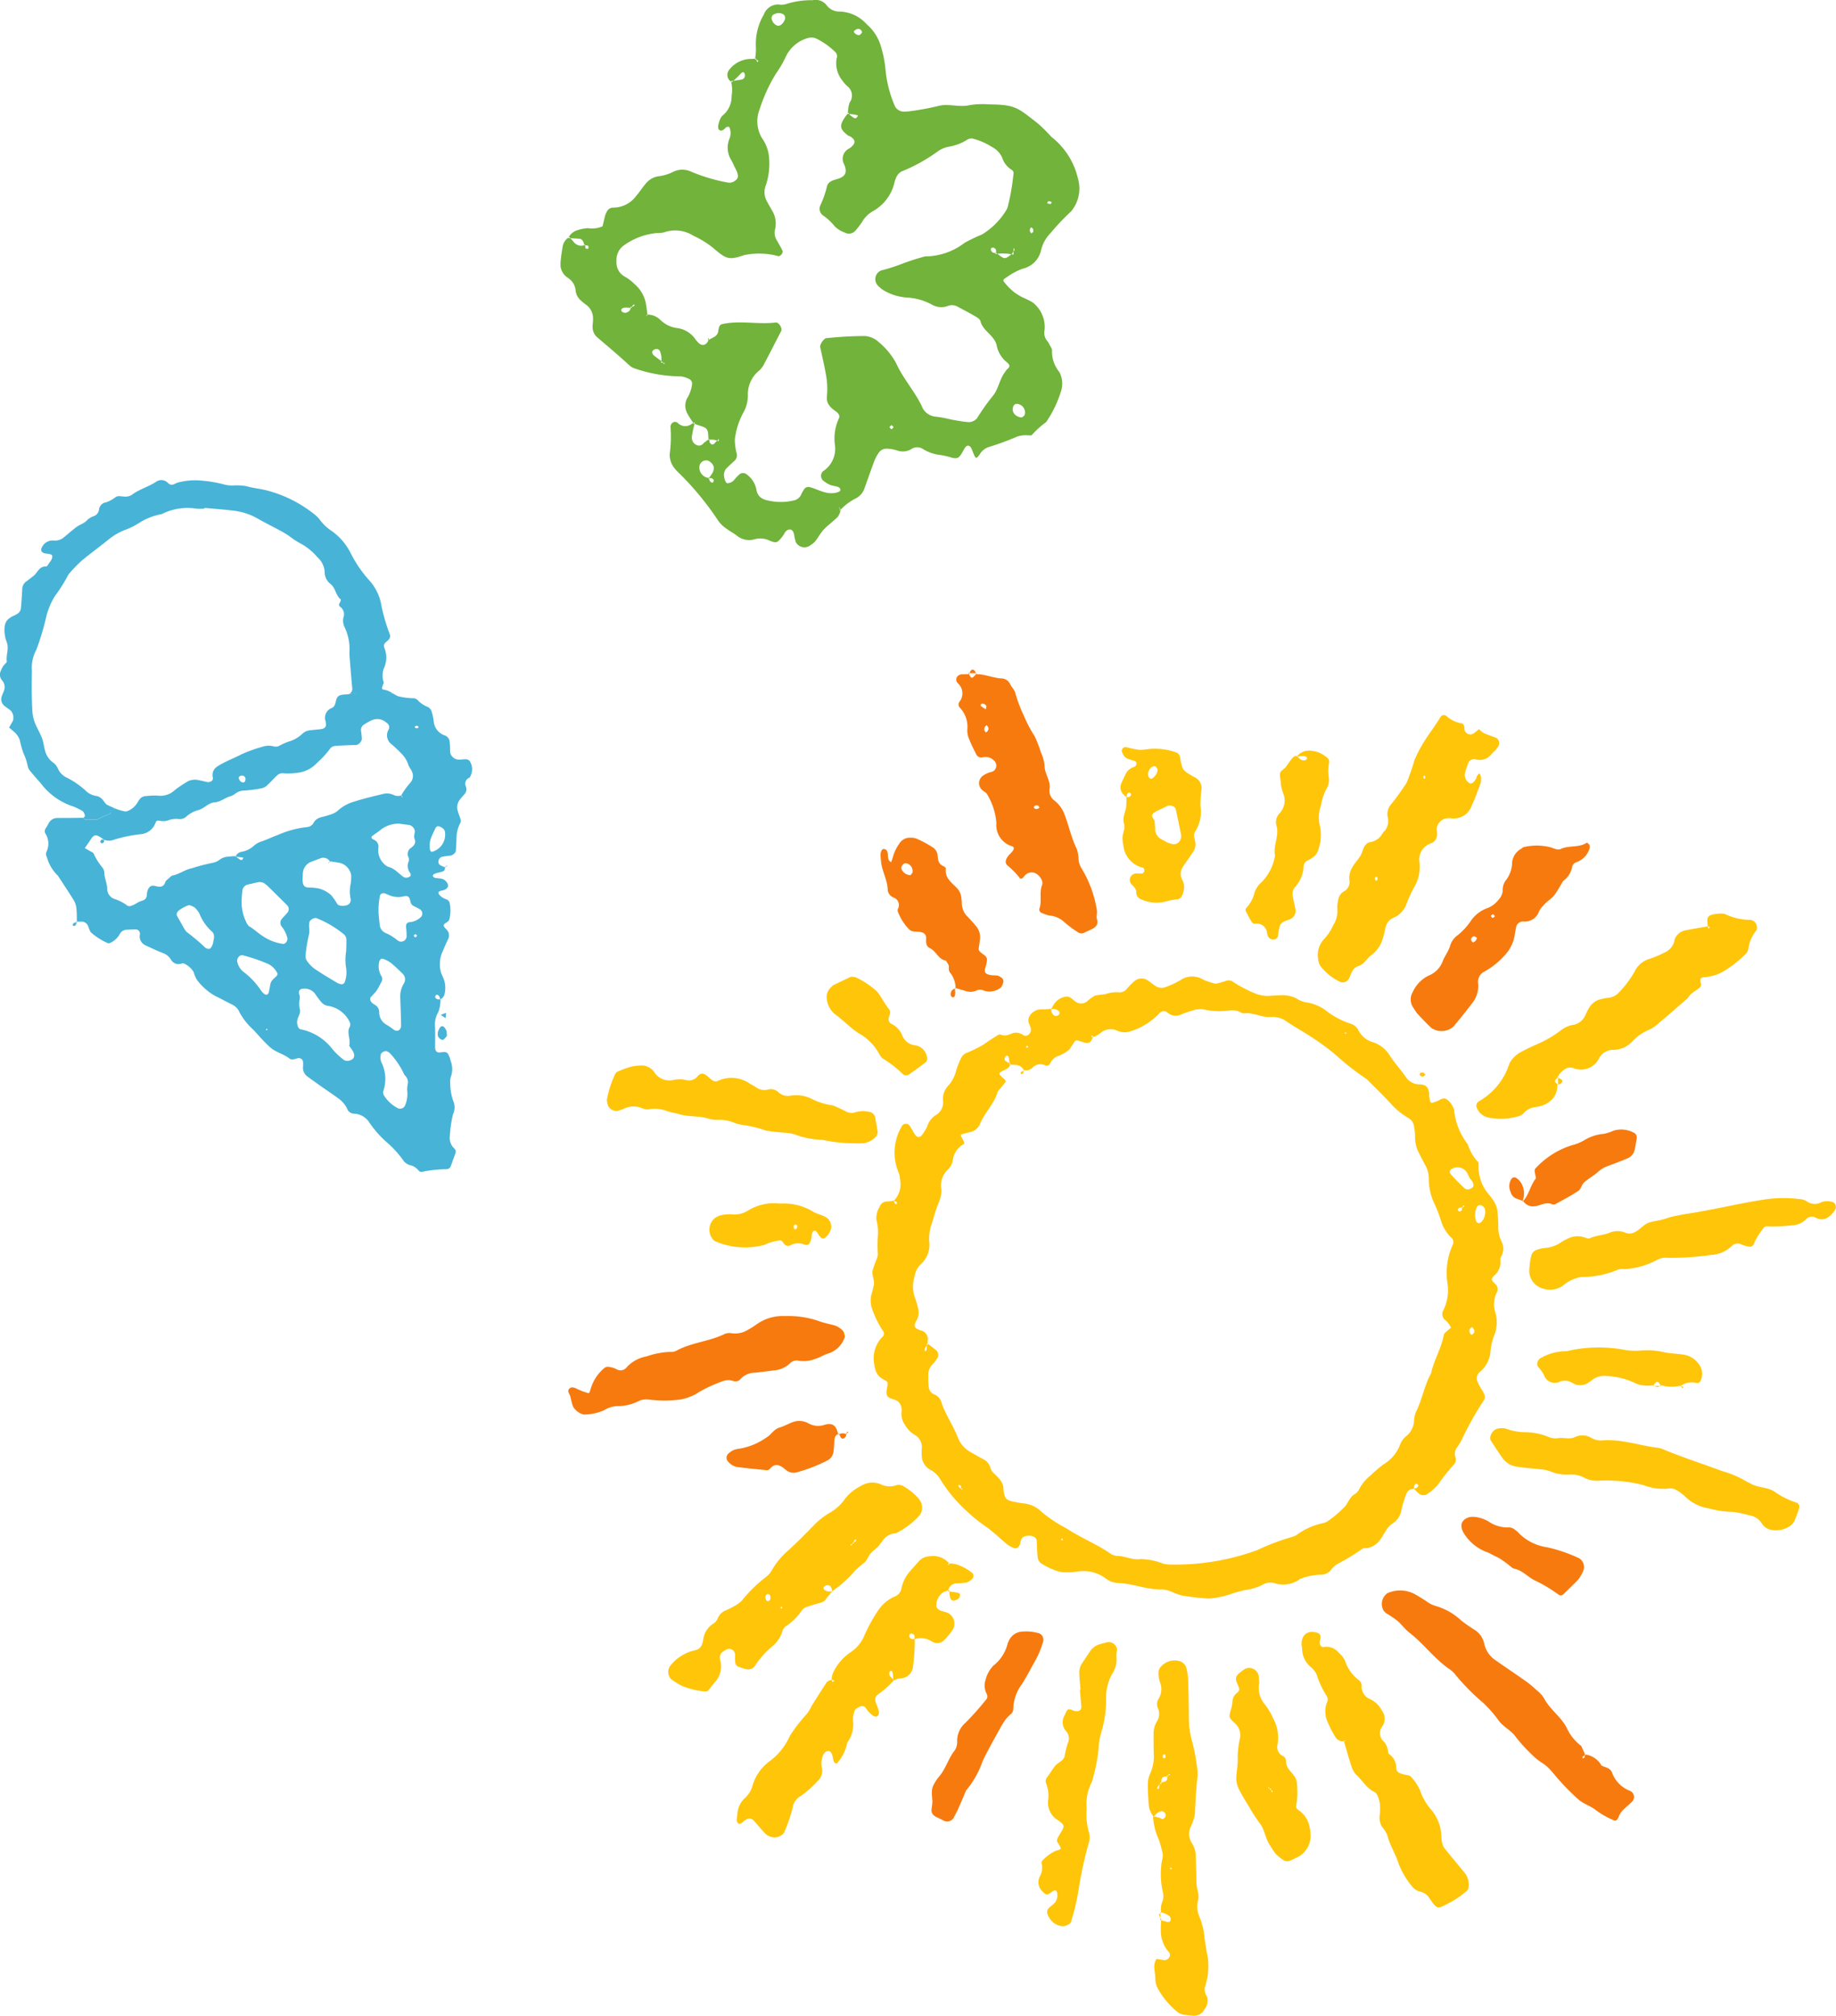
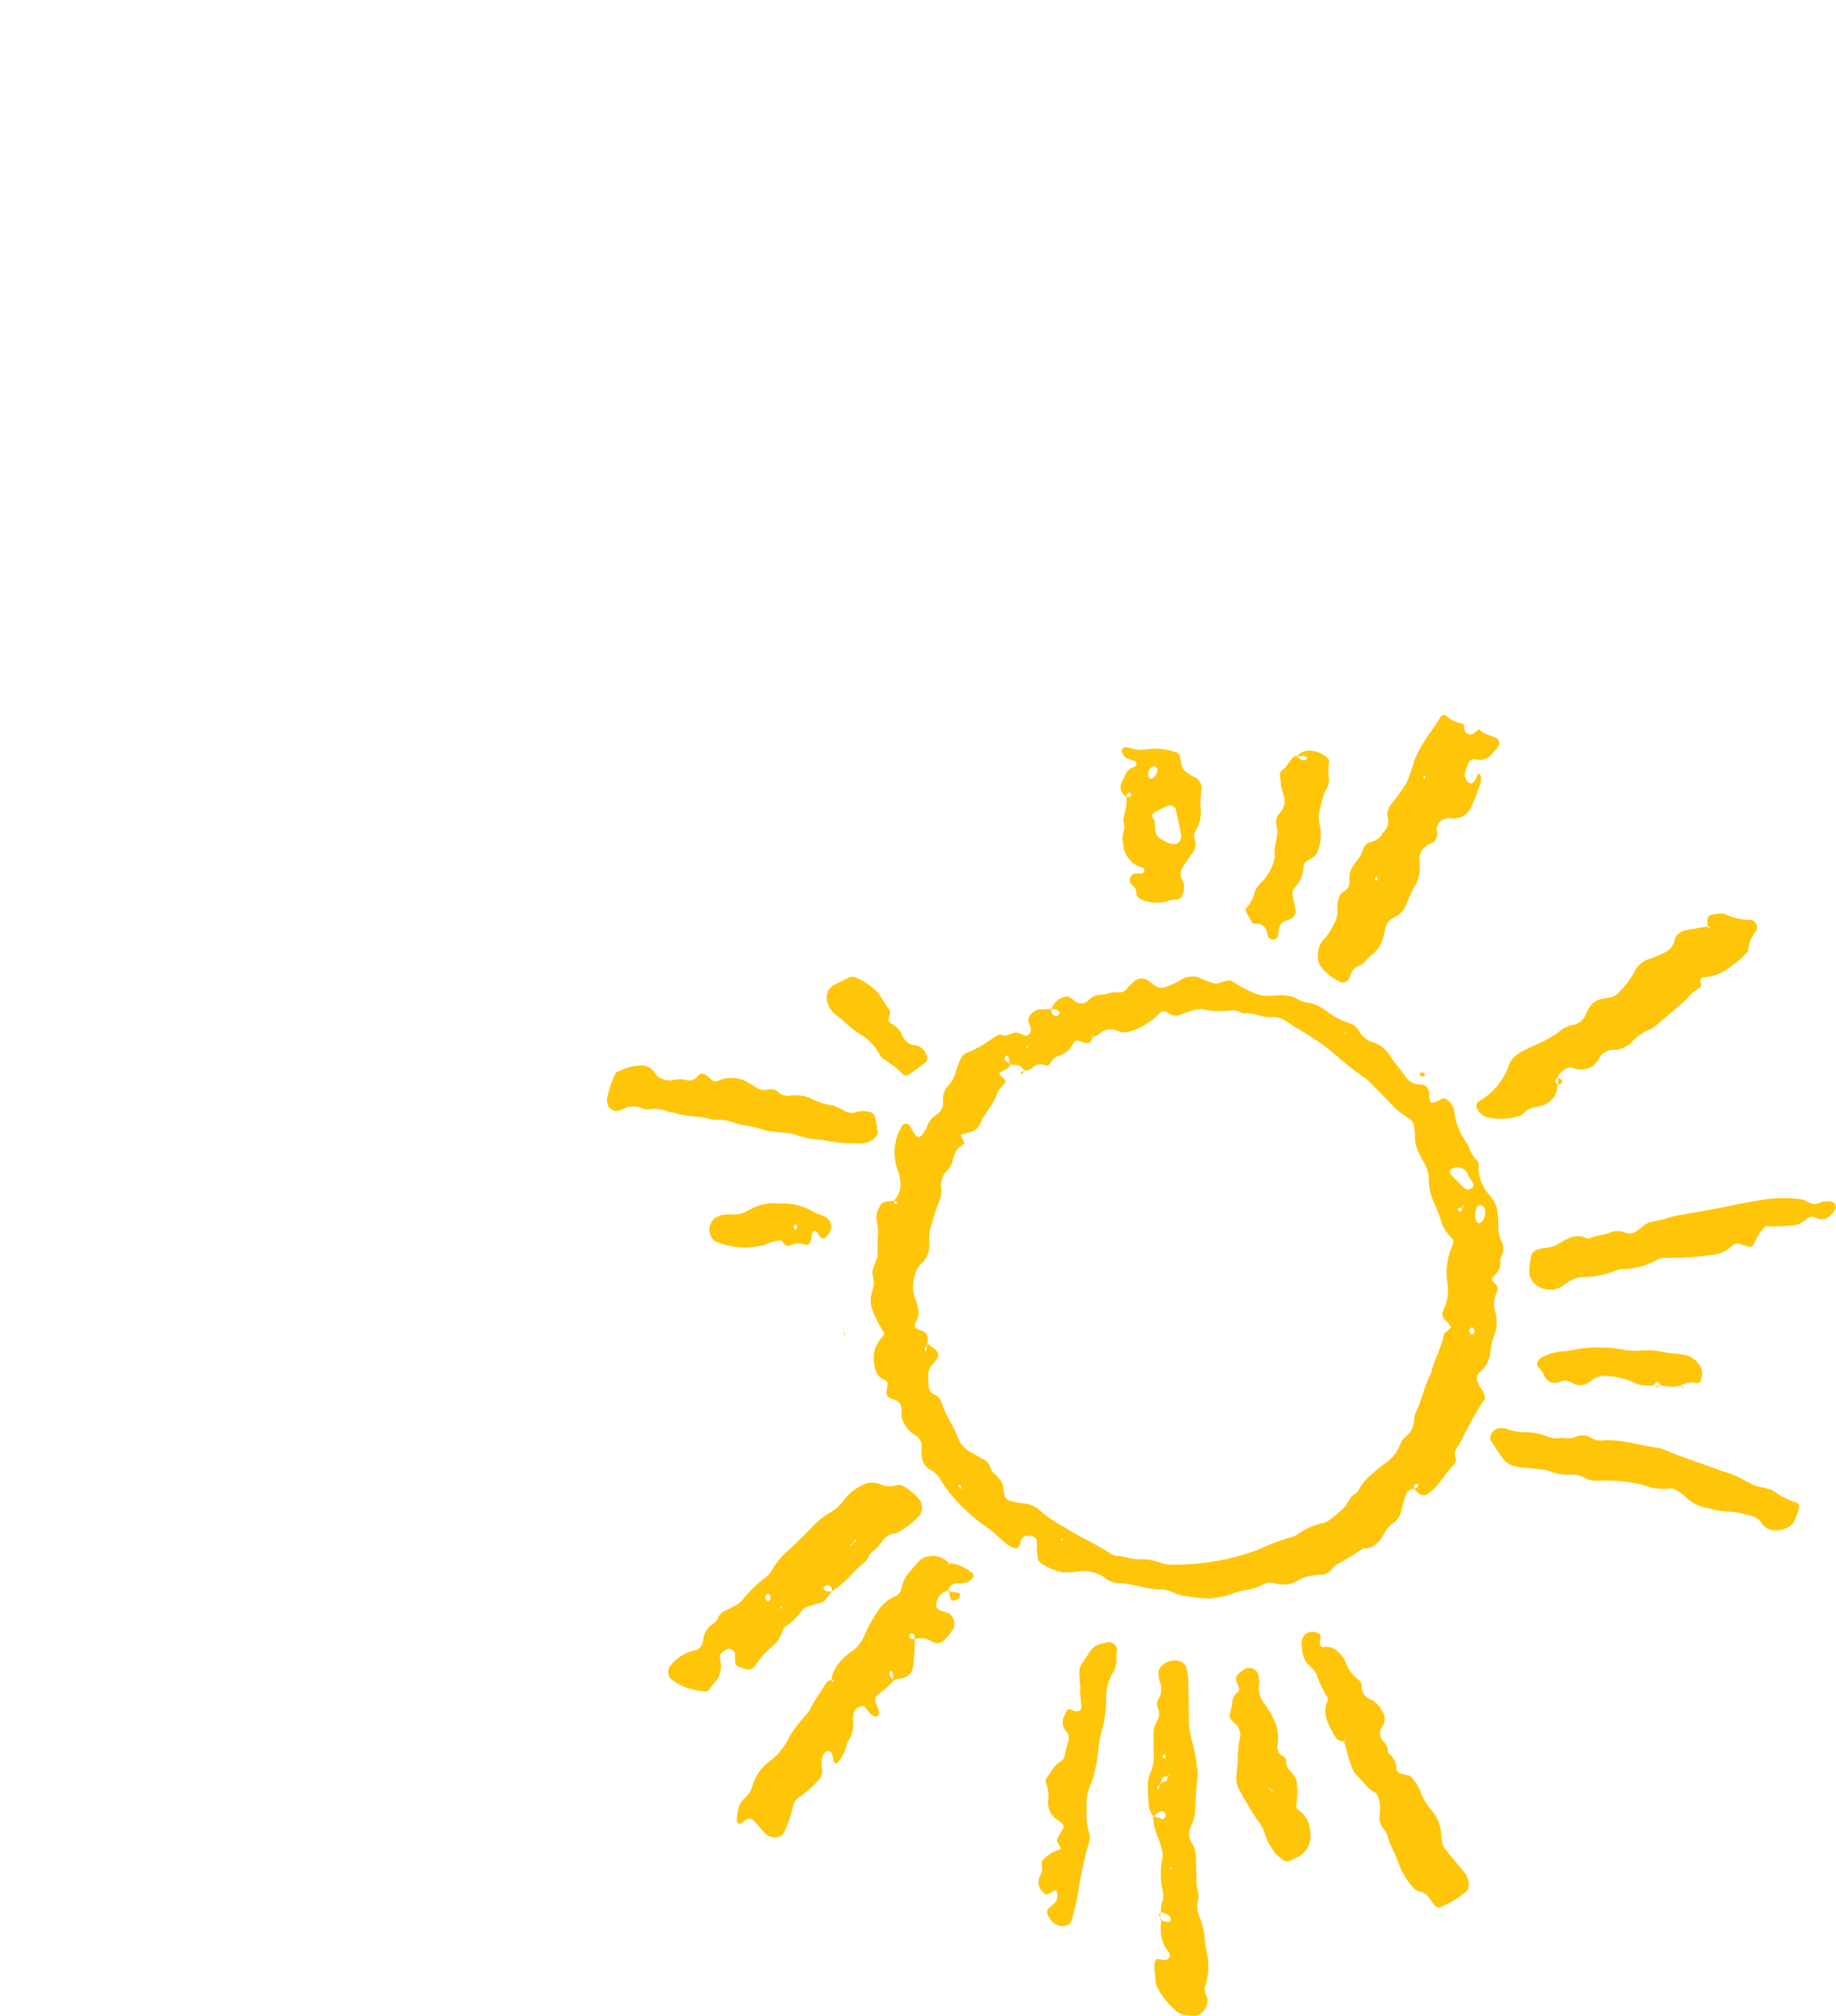
<svg xmlns="http://www.w3.org/2000/svg" width="145.376" height="159.563" viewBox="0 0 145.376 159.563">
  <defs>
    <clipPath id="clip-path">
      <rect id="Retângulo_324" data-name="Retângulo 324" width="100.376" height="106.563" fill="none" />
    </clipPath>
    <clipPath id="clip-path-2">
-       <rect id="Retângulo_320" data-name="Retângulo 320" width="41.1" height="43.331" fill="#71b33b" />
-     </clipPath>
+       </clipPath>
    <clipPath id="clip-path-3">
-       <rect id="Retângulo_321" data-name="Retângulo 321" width="37.385" height="54.75" fill="#47b3d7" />
-     </clipPath>
+       </clipPath>
  </defs>
  <g id="Grupo_411" data-name="Grupo 411" transform="translate(-593 -2125)">
    <g id="Grupo_337" data-name="Grupo 337" transform="translate(638 2178)">
      <g id="Grupo_336" data-name="Grupo 336" clip-path="url(#clip-path)">
-         <path id="Caminho_2465" data-name="Caminho 2465" d="M21.791,52.389l.112.4a.254.254,0,0,1-.022.063,2.009,2.009,0,0,1-1.29,1.272c-.341.094-.652.315-.993.413a2.565,2.565,0,0,1-1.317.171.728.728,0,0,0-.723.193,2.069,2.069,0,0,1-1.2.557c-.535.063-1.069.139-1.609.189a1.561,1.561,0,0,0-1.168.562.533.533,0,0,1-.5.1,1.272,1.272,0,0,0-.786-.014,11.435,11.435,0,0,0-1.955.89,3.024,3.024,0,0,1-.719.369,3.308,3.308,0,0,1-.768.216,9.259,9.259,0,0,1-2.418.009,1.533,1.533,0,0,0-.8.081,3.7,3.7,0,0,1-1.811.431,2.253,2.253,0,0,0-1.011.337,4.127,4.127,0,0,1-1.573.332A1.34,1.34,0,0,1,.4,58.37,2.511,2.511,0,0,1,.3,58.114c-.045-.171-.086-.346-.135-.544-.022-.22-.342-.485-.036-.7.229-.157.49.036.723.135.085.031.166.072.247.1a4.3,4.3,0,0,0,.517.162c.022,0,.1-.139.121-.22a3.4,3.4,0,0,1,1.132-1.784.457.457,0,0,1,.252-.086,1.778,1.778,0,0,1,.751.225.612.612,0,0,0,.723-.153,2.787,2.787,0,0,1,1.613-.894A6.225,6.225,0,0,1,8.049,54a.914.914,0,0,0,.521-.1c1.2-.652,2.6-.723,3.815-1.321a.97.97,0,0,1,.521-.058,1.9,1.9,0,0,0,1.29-.256,6.777,6.777,0,0,0,.688-.427,3.563,3.563,0,0,1,2.287-.674,7.4,7.4,0,0,1,2.651.391c.413.162.863.234,1.294.36a1.534,1.534,0,0,1,.656.454l.018.018m-.418,8.165a.662.662,0,0,1,.67-.022,1.19,1.19,0,0,1,.018-.2c.166-.009.144.04-.076.13a.321.321,0,0,1-.157.378c-.162.085-.252,0-.391-.364a.486.486,0,0,0-.346.364c-.045.35-.04.714-.094,1.065a.9.9,0,0,1-.427.66,12.58,12.58,0,0,1-2.5.975.929.929,0,0,1-.764-.139,2.681,2.681,0,0,1-.211-.166c-.4-.324-.773-.427-1.146.036a.315.315,0,0,1-.238.094c-.8-.076-1.6-.153-2.4-.261a1.258,1.258,0,0,1-.665-.427.44.44,0,0,1,.081-.665,1.264,1.264,0,0,1,.719-.333,5.152,5.152,0,0,0,2.224-.89c.386-.211.593-.665,1.056-.8.342-.1.661-.278.993-.409a1.482,1.482,0,0,1,1.3.081,1.578,1.578,0,0,0,1.29.108c.625-.175.926.063,1.06.786M31.748.359c.036-.166.126-.36.27-.36s.234.193.26.36C33,.35,33.667.682,34.386.7A.793.793,0,0,1,35,1.181c.13.238.355.454.4.7a11.646,11.646,0,0,0,.661,1.748,10.647,10.647,0,0,0,.876,1.663,10.119,10.119,0,0,1,.481,1.258,3.136,3.136,0,0,1,.292,1.029c-.013.656.485,1.191.4,1.824a.949.949,0,0,0,.35.935,2.522,2.522,0,0,1,.8,1.047c.364.921.553,1.9.993,2.79a2.492,2.492,0,0,1,.144.786,1.6,1.6,0,0,0,.234.759,9.019,9.019,0,0,1,1.209,3.262c.067.256-.058.526.027.8.126.427-.157.643-.5.8-.162.076-.328.148-.49.225a.5.5,0,0,1-.517-.014,8.92,8.92,0,0,1-1.078-.8,1.944,1.944,0,0,0-1.2-.53,3.131,3.131,0,0,1-.5-.166c-.216-.063-.337-.2-.27-.409.2-.6-.036-1.236.2-1.838.139-.36-.292-.926-.7-.989a.742.742,0,0,0-.715.292c-.148.2-.292.261-.386.1a6.086,6.086,0,0,0-.944-.953c-.189-.189-.175-.418.036-.715.157-.216.409-.364.476-.638.013-.045-.068-.144-.121-.162a1.738,1.738,0,0,1-1.263-1.838,5.139,5.139,0,0,0-.728-2.269c-.067-.148-.265-.229-.4-.35a.724.724,0,0,1,.063-1.132,1.929,1.929,0,0,1,.732-.315.524.524,0,0,0,.162-.867,1.108,1.108,0,0,0-.449-.279,1.623,1.623,0,0,0-.53.014.426.426,0,0,1-.436-.229c-.2-.4-.409-.8-.571-1.222a1.651,1.651,0,0,1-.144-.782A2.178,2.178,0,0,0,31,3.01a.356.356,0,0,1-.009-.49,1.071,1.071,0,0,0-.157-1.447c-.27-.332-.045-.7.378-.705.18,0,.359-.009.539-.009m.584-.067L31.685.278c.225.44.247.449.494.2.054-.058.1-.126.153-.189m-1.725,24.9h0c.256.072.512.148.773.22a1.21,1.21,0,0,0,1.015-.045.641.641,0,0,1,.5.04,1.419,1.419,0,0,0,1.276-.184c.13-.058.207-.274.261-.431a.368.368,0,0,0-.207-.454A.853.853,0,0,0,34,24.219c-.18-.027-.364-.014-.539-.04-.4-.058-.535-.211-.472-.49a2.587,2.587,0,0,0,.162-.773c-.027-.274-.355-.382-.535-.575-.054-.058-.13-.144-.126-.211.022-.27.081-.535.108-.8a1.367,1.367,0,0,0-.3-1.011c-.225-.278-.467-.544-.719-.8a1.451,1.451,0,0,1-.418-.966c-.009-.18-.022-.36-.045-.539a1.241,1.241,0,0,0-.342-.719c-.418-.445-.975-.8-.881-1.55,0-.058-.108-.157-.184-.189-.4-.162-.449-.481-.467-.863a.869.869,0,0,0-.427-.652,8.807,8.807,0,0,0-1.186-.638,1.171,1.171,0,0,0-.526-.1.97.97,0,0,0-.9.476,3.264,3.264,0,0,0-.476.962,3.48,3.48,0,0,1-.171.5c-.274-.148-.243-.422-.261-.67-.018-.2-.117-.369-.324-.378-.121,0-.225.175-.243.378a3.565,3.565,0,0,0,.027.535c.049.813.526,1.523.535,2.355a.739.739,0,0,0,.494.589.632.632,0,0,1,.31.894.35.35,0,0,0,.014.252,4.113,4.113,0,0,0,.872,1.357c.256.274.683.126,1.02.247a.432.432,0,0,1,.332.364c.022.337-.1.688.328.9.476.234.643.881,1.245.971.081.153.225.306.225.458,0,.189-.022.368.117.512a1.994,1.994,0,0,1,.418,1.236.41.41,0,0,0-.36.279.517.517,0,0,0-.027.229.283.283,0,0,0,.121.175c.121.05.22-.054.234-.261a4.157,4.157,0,0,0-.031-.472m45,16.873c-.162-.058-.319-.13-.481-.18a.748.748,0,0,1-.508-.544,1.053,1.053,0,0,1,.04-.993.279.279,0,0,1,.445-.086,1.205,1.205,0,0,1,.351.373,1.63,1.63,0,0,1,.072,1.51l.09-.076a.926.926,0,0,0,.935.4c.436-.054.836-.346,1.308-.175a.374.374,0,0,0,.265.032c.629-.346,1.272-.679,1.869-1.079.2-.135.252-.49.445-.66.328-.3.732-.512,1.065-.8a2.237,2.237,0,0,1,.661-.44c.589-.22,1.182-.44,1.761-.688a.918.918,0,0,0,.5-.607c.076-.256.1-.53.153-.8.072-.328,0-.517-.256-.625a2.089,2.089,0,0,0-1.568-.13,3.554,3.554,0,0,1-.768.247,3.525,3.525,0,0,0-1.523.494,3.647,3.647,0,0,1-1,.409,6.61,6.61,0,0,0-2.916,1.874c-.081.265.081.508.063.764-.436.53-.526,1.267-1,1.775m-3.9,25a2.212,2.212,0,0,1,.5.085,2.616,2.616,0,0,1,.732.328,2.654,2.654,0,0,0,1.532.422.729.729,0,0,1,.494.189c.067.063.153.1.211.171a3.921,3.921,0,0,0,2.341,1.213,11.957,11.957,0,0,1,2.539.876.818.818,0,0,1,.328.943,3.132,3.132,0,0,1-.391.7c-.355.4-.764.755-1.141,1.141-.157.166-.288.193-.458.076a11.378,11.378,0,0,0-1.843-1.105c-.562-.261-.979-.8-1.627-.93a.751.751,0,0,1-.238-.121,7.488,7.488,0,0,0-1.087-.782c-.332-.13-.634-.355-.975-.458a3.622,3.622,0,0,1-1.779-1.564,1.015,1.015,0,0,1-.121-.512c-.014-.332.368-.714.984-.674M28.828,89.582c-.014-.265-.05-.535-.041-.8a1.278,1.278,0,0,1,.135-.512,3.679,3.679,0,0,1,.445-.67c.53-.616.723-1.433,1.236-2.067a1.257,1.257,0,0,0,.184-.768,1.9,1.9,0,0,1,.67-1.42,22.636,22.636,0,0,0,1.609-1.806c.252-.279.009-.494-.045-.737a1.34,1.34,0,0,1,0-.786,2.538,2.538,0,0,1,.625-1.173,3.218,3.218,0,0,0,1.146-1.771,1.952,1.952,0,0,1,.108-.247,1.226,1.226,0,0,1,1.069-.687,3.559,3.559,0,0,1,1.321.139.555.555,0,0,1,.31.638,7.439,7.439,0,0,1-.741,1.725c-.3.548-.6,1.105-.926,1.636a3.368,3.368,0,0,0-.7,1.986.573.573,0,0,1-.243.45,2.726,2.726,0,0,0-.368.386,6.238,6.238,0,0,0-.427.683c-.472.863-.966,1.717-1.389,2.606a7.239,7.239,0,0,1-1.308,2.323c-.211.49-.418.989-.638,1.478-.108.243-.243.476-.364.714a.6.6,0,0,1-.705.229c-.162-.072-.319-.162-.481-.234-.342-.148-.625-.332-.539-.777.032-.175.045-.355.063-.535m-1.591-73.5c-.058.063-.121.189-.175.184a.815.815,0,0,1-.638-.382.362.362,0,0,1,.068-.463.333.333,0,0,1,.207-.108.632.632,0,0,1,.539.768m53.612-2.224a.612.612,0,0,1,.018.252,1.654,1.654,0,0,1-1.051,1.128.5.5,0,0,0-.342.391,1.776,1.776,0,0,1-.714,1.1c-.67,1.15-.665,1.155-1.2,1.586a3.034,3.034,0,0,0-.382.378,1.453,1.453,0,0,0-.319.431,1.192,1.192,0,0,1-1.249.809.555.555,0,0,0-.571.458c-.058.261-.085.53-.144.791a3.021,3.021,0,0,1-.741,1.411,6.189,6.189,0,0,1-1.681,1.335.894.894,0,0,0-.44.912,2.162,2.162,0,0,1-.44,1.519q-.735.964-1.514,1.892a1.439,1.439,0,0,1-1.743.112c-.391-.364-.759-.755-1.123-1.146a4.554,4.554,0,0,1-.3-.445,1.135,1.135,0,0,1-.054-1.263A2.645,2.645,0,0,1,68.16,24.2a1.941,1.941,0,0,0,1.078-1.132c.162-.418.454-.768.584-1.209A1.553,1.553,0,0,1,70.447,21a5.219,5.219,0,0,0,1.074-1.2,2.687,2.687,0,0,1,1.294-.939,2.052,2.052,0,0,0,.84-.647,1.181,1.181,0,0,0,.332-.715,1.27,1.27,0,0,1,.2-.764,2.353,2.353,0,0,0,.544-1.483,1.4,1.4,0,0,1,.723-1.078c.076-.05.148-.126.229-.135a4.532,4.532,0,0,1,2.125.031c.261.09.539.234.773.126.656-.31,1.438-.076,2.063-.5.022-.018.135.1.207.153m-9.1,7.261a.249.249,0,0,0-.247.333c.014.058.108.153.135.144a.431.431,0,0,0,.3-.351c0-.031-.121-.085-.189-.126m1.618-1.582c-.049-.058-.094-.153-.148-.162s-.121.081-.18.126c.049.054.094.153.148.157s.121-.076.18-.121m7.1,66.334q.061.31-.162.31c0-.05-.009-.126.018-.148a1.024,1.024,0,0,1,.211-.1c-.108-.243-.22-.49-.328-.732a3.766,3.766,0,0,1-1.164-1.46c-.467-.885-1.348-1.451-1.806-2.35a2.262,2.262,0,0,0-.548-.589,8.053,8.053,0,0,0-.822-.692c-.809-.575-1.636-1.119-2.44-1.69a2.091,2.091,0,0,1-.9-1.3,1.723,1.723,0,0,0-.737-1.092,11.312,11.312,0,0,1-1.105-.773,5.013,5.013,0,0,0-2.1-1.164,2.415,2.415,0,0,1-.7-.386c-.306-.193-.611-.386-.926-.557a2.474,2.474,0,0,0-2.094-.045,1.041,1.041,0,0,0-.3,1.4,1.9,1.9,0,0,0,.193.189,10.291,10.291,0,0,1,.89.6c.337.292.607.674.957.948,1.141.881,1.986,2.081,3.186,2.894a1.8,1.8,0,0,1,.4.364,17.18,17.18,0,0,0,2.269,2.305,10.114,10.114,0,0,1,1.236,1.425c.386.5.993.755,1.357,1.3a12.793,12.793,0,0,0,1.276,1.389,4.342,4.342,0,0,0,.845.665,3.349,3.349,0,0,1,.6.53c.247.261.458.557.706.818a18.875,18.875,0,0,0,1.528,1.528c.409.342.971.5,1.379.84a6.441,6.441,0,0,0,1.4.786c.153.072.274-.027.369-.238a1.49,1.49,0,0,1,.243-.458c.247-.265.53-.49.786-.737a.532.532,0,0,0-.1-.89,2.446,2.446,0,0,1-1.456-1.487.584.584,0,0,0-.162-.216.841.841,0,0,0-.22-.13c-.162-.081-.409-.112-.472-.234a1.739,1.739,0,0,0-1.3-.827M33.105,2.92a.3.3,0,0,0-.413-.2c-.027.009-.054.135-.036.148.121.1.261.184.391.274.023-.072.04-.148.058-.22m4.211,7.994c-.045-.054-.081-.139-.135-.157a.373.373,0,0,0-.252.018.224.224,0,0,0-.063.175.352.352,0,0,0,.22.081.588.588,0,0,0,.229-.117M33.258,4.578c-.045-.063-.09-.126-.13-.189a.7.7,0,0,0-.157.171.392.392,0,0,0-.032.225c.018.072.117.189.13.18a.334.334,0,0,0,.189-.386" transform="translate(0 0.001)" fill="#f77a0e" fill-rule="evenodd" />
        <path id="Caminho_2466" data-name="Caminho 2466" d="M59,112.58a1.454,1.454,0,0,1,.045-.8,1.338,1.338,0,0,0,.086-.791,6.394,6.394,0,0,1-.139-2.148c0-.355.2-.692.085-1.06a7.177,7.177,0,0,0-.292-1.033,4.9,4.9,0,0,1-.445-1.829c.166.045.333.081.5.13.081.027.153.094.238.1a.254.254,0,0,0,.184-.1.292.292,0,0,0-.04-.436.328.328,0,0,0-.22-.081.913.913,0,0,0-.6.463,2.365,2.365,0,0,1-.369-.706,15.6,15.6,0,0,1-.1-1.887,1.933,1.933,0,0,1,.153-.786,3.349,3.349,0,0,0,.315-1.573c-.027-.539-.018-1.079-.018-1.618a1.914,1.914,0,0,1,.279-1.029,1.066,1.066,0,0,0,.058-1.029.782.782,0,0,1,.072-.75,1.448,1.448,0,0,0,.1-1.29,2.286,2.286,0,0,1-.121-.8.7.7,0,0,1,.22-.463,1.441,1.441,0,0,1,1.483-.4.775.775,0,0,1,.517.571,4.754,4.754,0,0,1,.135,1.069c.031.989.04,1.982.054,2.97a6.557,6.557,0,0,0,.288,1.86,14.36,14.36,0,0,1,.346,1.856,2.883,2.883,0,0,1,.049.809c-.126.984-.162,1.968-.207,2.957a3.7,3.7,0,0,1-.337,1.015,1.337,1.337,0,0,0,.094,1.285,1.9,1.9,0,0,1,.31,1.02c.018.719.045,1.443.058,2.161.009.449.243.885.126,1.335a1.988,1.988,0,0,0,.1,1.3,5.542,5.542,0,0,1,.4,1.564,15.418,15.418,0,0,0,.256,1.591,5.132,5.132,0,0,1-.211,2.4,1.006,1.006,0,0,0,.148.759,1.036,1.036,0,0,1-.18,1.011.925.925,0,0,1-.867.521,6.912,6.912,0,0,1-.8-.09,1.032,1.032,0,0,1-.485-.211,6.263,6.263,0,0,1-1.546-1.851,1.722,1.722,0,0,1-.2-.773c0-.27-.054-.539-.076-.809a1.146,1.146,0,0,1,.175-.764c.18.032.355.058.53.09a.438.438,0,0,0,.454-.189.337.337,0,0,0-.045-.472,2.526,2.526,0,0,1-.6-1.748c-.013-.27.018-.539.032-.809a1.763,1.763,0,0,1-.175-.373c-.009-.031.117-.1.18-.157M48.073,45.864c.04.229-.027.332-.207.314.009-.058,0-.139.031-.162a1.006,1.006,0,0,1,.238-.094.736.736,0,0,0-.611-.449,4.335,4.335,0,0,0-.539-.023,3.822,3.822,0,0,0-.058-.508c-.063-.27-.193-.292-.324-.063a.256.256,0,0,0,.022.243,3.83,3.83,0,0,0,.436.256c-.063.3-.306.4-.544.517-.463.234-.454.242.022.67.063.058.166.184.148.207-.2.27-.427.53-.647.8-.256.971-1.042,1.654-1.406,2.575a1.115,1.115,0,0,1-.813.643c-.175.04-.35.081-.521.13-.238.072-.234.076.036.553a.444.444,0,0,1,.05.242,1.657,1.657,0,0,0-.894,1.258,1.377,1.377,0,0,1-.341.719,1.75,1.75,0,0,0-.6,1.425,1.945,1.945,0,0,1-.112,1.056,14.2,14.2,0,0,0-.589,1.775,3.416,3.416,0,0,0-.225,1.573,2.039,2.039,0,0,1-.652,1.694,1.642,1.642,0,0,0-.5.926,2.666,2.666,0,0,0,.049,1.838,7.248,7.248,0,0,1,.22.773,1.26,1.26,0,0,1-.175,1.011c-.2.4-.13.548.413.723a.7.7,0,0,1,.521.8c0,.09,0,.18,0,.27-.054.2-.382.31-.184.589.032-.054.09-.1.094-.157.018-.166.018-.332.027-.5.216.162.436.319.643.49a.509.509,0,0,1,.175.7,2.841,2.841,0,0,1-.324.432,1.175,1.175,0,0,0-.386.961,6.942,6.942,0,0,0,.027.809.737.737,0,0,0,.4.647.941.941,0,0,1,.575.535c.315,1.042.975,1.923,1.353,2.939a2.271,2.271,0,0,0,1.083,1.159c.314.18.625.36.944.526a1.048,1.048,0,0,1,.4.36c.148.225.153.512.368.705a4.482,4.482,0,0,1,.557.575,1.63,1.63,0,0,1,.225.481,1.072,1.072,0,0,1,.018.27c.094.75.184.84.979.993.18.032.355.072.535.09a2.305,2.305,0,0,1,1.46.638,10.362,10.362,0,0,0,2,1.339c1.128.75,2.4,1.24,3.509,2.013a.961.961,0,0,0,.508.175c.634,0,1.227.35,1.86.252a5.144,5.144,0,0,1,1.829.373,3.087,3.087,0,0,0,.539.058A18.881,18.881,0,0,0,66.6,83.862a18,18,0,0,1,2.777-1.047,1.256,1.256,0,0,0,.472-.247,5.251,5.251,0,0,1,1.977-.84,1.292,1.292,0,0,0,.476-.243,8.89,8.89,0,0,0,1.222-1.056c.283-.324.391-.786.822-1.011A.958.958,0,0,0,74.684,79a3.511,3.511,0,0,1,.858-1.029,12.536,12.536,0,0,1,1.024-.876,3.1,3.1,0,0,0,1.353-1.622,1.585,1.585,0,0,1,.485-.638,1.67,1.67,0,0,0,.6-1.159,2.179,2.179,0,0,1,.171-.782c.485-.971.647-2.062,1.177-3.011.229-1.061.822-2,1.015-3.069.014-.076.094-.144.157-.2.13-.121.27-.234.409-.355a1.66,1.66,0,0,0-.49-.625.6.6,0,0,1-.126-.732,3.563,3.563,0,0,0,.346-2.1,5.352,5.352,0,0,1,.427-3.146.468.468,0,0,0-.117-.508,3.105,3.105,0,0,1-.831-1.348,10.976,10.976,0,0,0-.589-1.505,4.48,4.48,0,0,1-.378-1.843,2.115,2.115,0,0,0-.27-1.033c-.171-.319-.333-.638-.494-.957a2.664,2.664,0,0,1-.324-1.3,4.041,4.041,0,0,0-.076-.8.865.865,0,0,0-.4-.665,5.883,5.883,0,0,1-1.461-1.186c-.607-.661-1.258-1.285-1.892-1.923a21.066,21.066,0,0,1-2.548-2,19.988,19.988,0,0,0-2.2-1.568c-.53-.333-1.083-.643-1.6-1a1.892,1.892,0,0,0-1.267-.346c-.728.045-1.384-.4-2.121-.288-.081.009-.171-.058-.256-.09a1.512,1.512,0,0,0-.782-.157,5.555,5.555,0,0,1-2.143-.072,1.679,1.679,0,0,0-.8.067,9.377,9.377,0,0,0-1.015.355.963.963,0,0,1-1.011-.148.468.468,0,0,0-.7.067,5.408,5.408,0,0,1-2.278,1.4A1.4,1.4,0,0,1,55.5,42.75a1.219,1.219,0,0,0-1.272.148,1.771,1.771,0,0,1-.7.382c0-.04-.234-.31.063-.063-.162.485-.306.575-.746.458-.175-.045-.342-.117-.512-.153a.235.235,0,0,0-.2.085,7.627,7.627,0,0,1-.445.656,2.528,2.528,0,0,1-.926.512,1.141,1.141,0,0,0-.557.548.3.3,0,0,1-.422.166.869.869,0,0,0-.979.184.723.723,0,0,1-.728.189M100.081,70.9a1.646,1.646,0,0,1,.225.014c.009.193-.054.171-.166-.058a1.469,1.469,0,0,1,1.2-.22c.216.049.324-.068.4-.279a1.259,1.259,0,0,0-.216-1.249,1.761,1.761,0,0,0-1.11-.7c-.526-.09-1.069-.1-1.591-.2a5.917,5.917,0,0,0-1.865-.139,4.924,4.924,0,0,1-1.335-.063,11.011,11.011,0,0,0-4.534.117,4.018,4.018,0,0,0-2.04.539.523.523,0,0,0-.247.665,4.357,4.357,0,0,1,.481.643.9.9,0,0,0,1.285.553,1.129,1.129,0,0,1,1.011.13,1.145,1.145,0,0,0,1.263-.063c.076-.054.153-.1.22-.157a1.594,1.594,0,0,1,1.249-.342,5.737,5.737,0,0,1,2.314.611,2.616,2.616,0,0,0,1.321.112l-.036.063c.216,0,.436,0,.656,0-.274-.422-.288-.44-.611-.054.189.1.378.27.557-.022a2.989,2.989,0,0,0,1.627.04ZM90.362,46.471c.355.126.445.216.355.364a.328.328,0,0,1-.364.157c-.085-.085-.184-.166-.184-.252s.108-.18.193-.27m.049.58c0-.211,0-.418-.009-.629l-.049.049a1.528,1.528,0,0,1,.521-.611.755.755,0,0,1,.737-.148,1.6,1.6,0,0,0,2.063-.8,1.222,1.222,0,0,1,1.11-.638,2.056,2.056,0,0,0,1.451-.616,3.813,3.813,0,0,1,1.3-.939,2.693,2.693,0,0,0,.688-.422c.827-.7,1.64-1.411,2.458-2.116.22-.422.678-.58,1-.89a.306.306,0,0,0,.036-.247c-.045-.207-.063-.373.022-.449a.489.489,0,0,1,.256-.076,3.422,3.422,0,0,0,1.537-.476,8.7,8.7,0,0,0,1.7-1.33.771.771,0,0,0,.252-.463,2.825,2.825,0,0,1,.638-1.447.613.613,0,0,0-.449-.818,4.727,4.727,0,0,1-2.085-.481,2.676,2.676,0,0,0-1.065.094.4.4,0,0,0-.292.4c0,.18.023.355.036.53.022.05.04.094.058.139.148-.072.139-.126-.031-.171-.616.108-1.236.2-1.847.328a1.118,1.118,0,0,0-.791.67c-.036.081-.031.175-.063.261a1.346,1.346,0,0,1-.692.786,8.35,8.35,0,0,1-1.24.526,1.887,1.887,0,0,0-1.191,1.011,8.041,8.041,0,0,1-1.3,1.712,1.292,1.292,0,0,1-.71.355,4.568,4.568,0,0,0-.786.148,1.5,1.5,0,0,0-.818.67c-.09.157-.171.315-.247.481a1.315,1.315,0,0,1-.966.845,2.061,2.061,0,0,0-.984.418,9.067,9.067,0,0,1-2.1,1.2c-.4.189-.813.377-1.2.6a2.33,2.33,0,0,0-.755.755,1.219,1.219,0,0,0-.1.252,5.251,5.251,0,0,1-2.355,2.826.4.4,0,0,0-.175.2.361.361,0,0,0-.018.265,1.271,1.271,0,0,0,.962.831,5.05,5.05,0,0,0,2.4-.121.958.958,0,0,0,.436-.3,1.359,1.359,0,0,1,.7-.386c.175-.031.355-.058.53-.1a1.908,1.908,0,0,0,1.1-.715,1.625,1.625,0,0,0,.265-1.02Zm-31.5,66.1c.166.045.337.081.5.13.211.063.332-.009.328-.234a.349.349,0,0,0-.112-.216,1.479,1.479,0,0,0-.7-.3c0,.207-.009.409-.014.616M79.721,46.4c-.076-.032-.193-.04-.229-.1-.094-.153,0-.252.243-.229.063.009.121.112.18.171-.063.054-.13.1-.193.157M42.106,87.129c.256.036.512.063.768.108.068.014.171.076.184.13a.388.388,0,0,1-.252.418c-.288.157-.481.085-.544-.225-.036-.171-.049-.346-.072-.517a2.61,2.61,0,0,0-.485.175,1.272,1.272,0,0,0-.521,1.128.442.442,0,0,0,.144.189c.2.189.481.184.723.283a.943.943,0,0,1,.454,1.3,5.142,5.142,0,0,1-.647.813.771.771,0,0,1-.939.216c-.076-.036-.153-.086-.229-.126a1.542,1.542,0,0,0-1.267-.094c.081-.2.045-.373-.13-.436a.176.176,0,0,0-.243.225c.049.18.22.225.422.162a13.63,13.63,0,0,1-.135,2.139,1.024,1.024,0,0,1-1.069,1,1.66,1.66,0,0,0-.49.193c-.009-.162-.018-.319-.032-.481-.013-.207-.081-.328-.18-.306a.223.223,0,0,0-.117.166.33.33,0,0,0,.054.225,4.741,4.741,0,0,0,.323.35,6.842,6.842,0,0,1-1.2,1.074c-.342.261-.355.418-.148.93a2.975,2.975,0,0,1,.162.5.417.417,0,0,1-.063.247c-.09.175-.229.162-.431.04a2.054,2.054,0,0,1-.544-.589.373.373,0,0,0-.467-.117c-.153.081-.36.18-.418.319a1.967,1.967,0,0,0-.135.791,2.457,2.457,0,0,1-.467,1.766,3.182,3.182,0,0,1-.661,1.447c-.058.067-.135.2-.18.189-.171-.04-.252-.189-.27-.391a1.7,1.7,0,0,0-.058-.261c-.054-.2-.162-.346-.319-.342-.2,0-.315.144-.409.319a1.647,1.647,0,0,0-.09,1.047,1.079,1.079,0,0,1-.319.984,8.229,8.229,0,0,1-1.406,1.24,1.225,1.225,0,0,0-.593.867,11.836,11.836,0,0,1-.7,2.035,1,1,0,0,1-.7.346,1.118,1.118,0,0,1-.741-.274c-.314-.315-.593-.669-.894-1-.265-.3-.508-.3-.9.05-.175.148-.306.207-.409.09a.372.372,0,0,1-.085-.243c0-.175.036-.355.054-.535A1.825,1.825,0,0,1,26,103.512a2.02,2.02,0,0,0,.589-.876,3.712,3.712,0,0,1,1.3-1.991,5.025,5.025,0,0,0,1.69-2.067,11.92,11.92,0,0,1,1.308-1.7,2.834,2.834,0,0,0,.418-.678q.573-.917,1.159-1.82a.579.579,0,0,1,.454-.238c.2,0,.211.058.054.162-.027-.05-.058-.1-.085-.153a1.726,1.726,0,0,1,.094-.517,3.948,3.948,0,0,1,1.348-1.64,3,3,0,0,0,1.177-1.416A11.9,11.9,0,0,1,36.538,88.7a3.019,3.019,0,0,1,1.406-1.186.821.821,0,0,0,.472-.611,2.951,2.951,0,0,1,.728-1.415c.238-.265.467-.539.714-.8a1.131,1.131,0,0,1,.714-.324,1.675,1.675,0,0,1,1.672.616l-.189.04.126-.1a2.2,2.2,0,0,1,.764.13,3.877,3.877,0,0,1,1.11.652.336.336,0,0,1-.054.454.961.961,0,0,1-.427.27,4.467,4.467,0,0,1-.777.067.713.713,0,0,0-.692.638l.086-.086ZM28.823,56.442a4.454,4.454,0,0,1,2.575.62c.382.238.854.274,1.2.575a.933.933,0,0,1,.261.723,1.347,1.347,0,0,1-.382.688c-.225.225-.355.22-.6-.117-.1-.144-.2-.373-.364-.342s-.2.274-.207.458a1.064,1.064,0,0,1-.05.265c-.112.364-.225.454-.544.364a1.273,1.273,0,0,0-1.033.036c-.3.166-.485.04-.647-.216a.321.321,0,0,0-.211-.148,3.75,3.75,0,0,0-1.249.36,5.983,5.983,0,0,1-3.927-.3c-.076-.032-.13-.121-.189-.184a1.187,1.187,0,0,1,.216-1.658,1.8,1.8,0,0,1,.485-.216,3.42,3.42,0,0,1,.8-.058,2.113,2.113,0,0,0,1.285-.283,3.9,3.9,0,0,1,2.579-.566M29.986,58.5c.054-.04.139-.067.153-.121.072-.207,0-.315-.175-.274-.045.014-.09.135-.085.2s.067.126.108.193M34.44,38.486a1.425,1.425,0,0,1,.314.027,6.471,6.471,0,0,1,1.582,1.007,1.587,1.587,0,0,1,.346.4c.252.368.463.768.741,1.114.22.279.009.5-.013.741a.4.4,0,0,0,.22.44,1.752,1.752,0,0,1,.872.966,1.222,1.222,0,0,0,1.029.732,1.121,1.121,0,0,1,.9.881.409.409,0,0,1-.121.485c-.422.319-.854.634-1.289.935a.388.388,0,0,1-.5-.032,8.9,8.9,0,0,0-1.465-1.155.9.9,0,0,1-.368-.378,4.131,4.131,0,0,0-1.667-1.7c-.683-.44-1.222-1.043-1.878-1.51a1.786,1.786,0,0,1-.629-1.155,1.043,1.043,0,0,1,.333-.971.8.8,0,0,1,.2-.171c.476-.234.953-.458,1.393-.665M69.71,21.069a1.233,1.233,0,0,1,1.182-.467,2.082,2.082,0,0,1,1,.364c.211.153.454.292.382.625a3.17,3.17,0,0,0-.022,1.069,1.433,1.433,0,0,1-.22,1.024,4.5,4.5,0,0,0-.4,1.267,2.668,2.668,0,0,0-.081,1.586,3.522,3.522,0,0,1-.2,2.089.951.951,0,0,1-.342.4,2.744,2.744,0,0,1-.458.274.514.514,0,0,0-.288.432,2.577,2.577,0,0,1-.71,1.689.852.852,0,0,0-.135.759c.063.35.148.7.216,1.047a.745.745,0,0,1-.364.665c-.31.162-.723.18-.881.544a3.713,3.713,0,0,0-.148.782.361.361,0,0,1-.386.315.433.433,0,0,1-.413-.256,1.671,1.671,0,0,1-.076-.256.806.806,0,0,0-.93-.733.291.291,0,0,1-.238-.076,10.427,10.427,0,0,1-.517-.93.243.243,0,0,1,.031-.229,2.651,2.651,0,0,0,.647-1.159,1.766,1.766,0,0,1,.575-.89A3.912,3.912,0,0,0,68,28.892c-.171-.8.36-1.568.112-2.382a1,1,0,0,1,.274-.989,1.471,1.471,0,0,0,.279-1.5,3.46,3.46,0,0,1-.2-.768c0-.274-.086-.535-.076-.8.009-.288.332-.378.476-.584.584-.827.575-.84.912-.876a.577.577,0,0,0,.35.337.451.451,0,0,0,.243.022c.063-.018.153-.085.162-.139.018-.121-.108-.2-.319-.193-.166,0-.332.031-.5.045m-2.97,73.339a1.993,1.993,0,0,0,.44,1.658,5.415,5.415,0,0,1,.679,1.15,3.108,3.108,0,0,1,.324,2.09.789.789,0,0,0,.458.872.466.466,0,0,1,.229.454,1.032,1.032,0,0,0,.157.494c.144.225.35.413.5.638a1.066,1.066,0,0,1,.193.494,6.576,6.576,0,0,1-.009,1.6c-.076.4-.076.436.22.643a2.061,2.061,0,0,1,.813,1.344,5.253,5.253,0,0,1,.067.535,1.888,1.888,0,0,1-.962,1.757c-.243.117-.481.243-.732.337a.523.523,0,0,1-.494-.094,3.721,3.721,0,0,1-.611-.512,7.582,7.582,0,0,1-.44-.679c-.364-.521-.382-1.191-.786-1.7a12.938,12.938,0,0,1-.876-1.357c-.283-.458-.566-.921-.8-1.4a1.88,1.88,0,0,1-.18-.782c.009-.535.13-1.069.112-1.6a7.031,7.031,0,0,1,.18-1.6,1.256,1.256,0,0,0-.431-1.2c-.463-.436-.436-.454-.328-.926a3.236,3.236,0,0,0,.166-.782.877.877,0,0,1,.355-.669c.238-.234.234-.256.05-.674s-.22-.6.18-.935a3.48,3.48,0,0,1,.44-.31.766.766,0,0,1,1.038.526c.04.261.045.526.054.638m.925,8.34c.036.27.09.337.144.193.009-.014-.139-.081-.216-.126-.108-.211-.166-.247-.135-.117.009.031.135.031.207.049m-11.4-78.471a1.523,1.523,0,0,1-.216-.166.813.813,0,0,1-.216-.971c.112-.243.225-.494.346-.732a1.04,1.04,0,0,1,.593-.512c.2-.076.292-.2.229-.391a.288.288,0,0,0-.18-.126c-.67-.18-.773-.243-.961-.732a.294.294,0,0,1,.076-.247.338.338,0,0,1,.243-.1,9.521,9.521,0,0,0,1.042.22c.355.018.715-.076,1.074-.085a5.049,5.049,0,0,1,1.843.279.475.475,0,0,1,.332.391,5.361,5.361,0,0,0,.171.773c.13.364.485.512.786.705.076.045.162.085.243.126a.974.974,0,0,1,.508.881,10.118,10.118,0,0,0-.1,1.339,2.908,2.908,0,0,1-.418,2.067c-.166.27-.04.53.009.786a1.066,1.066,0,0,1-.139.773c-.288.454-.625.881-.9,1.339a.938.938,0,0,0-.045.786,1.927,1.927,0,0,0,.117.238,1.365,1.365,0,0,1-.04,1.047.5.5,0,0,1-.35.378,6.261,6.261,0,0,0-.786.126,2.952,2.952,0,0,1-2.112-.108.576.576,0,0,1-.409-.6c-.014-.292-.252-.445-.418-.642a.511.511,0,0,1,.364-.809c.175-.022.355.022.53,0a.3.3,0,0,0,.162-.2c.013-.076-.032-.229-.081-.247a2.046,2.046,0,0,1-1.51-1.407,6.037,6.037,0,0,1-.13-.791c-.076-.454.252-.867.108-1.321-.148-.472.126-.881.175-1.321a6.778,6.778,0,0,0,.013-.8.255.255,0,0,0,.382-.162c.014-.04-.112-.171-.144-.162a.264.264,0,0,0-.184.382m2.179,1.9c.022.229.045.4.049.575a.907.907,0,0,0,.508.849c.157.081.306.171.463.252.081.036.171.054.252.081a.572.572,0,0,0,.7-.175.72.72,0,0,0,.135-.494c-.135-.688-.283-1.375-.427-2.058-.04-.207-.422-.355-.647-.252-.243.112-.481.22-.715.342a1.342,1.342,0,0,0-.445.27c-.22.252.139.431.13.611m.234-4.152c-.076-.085-.121-.184-.193-.207a.318.318,0,0,0-.243.049.666.666,0,0,0-.306.638.511.511,0,0,0,.09.229c.1.117.238.086.378-.081a.808.808,0,0,0,.274-.629m-6.1,72.859c-.036-.449-.09-.894-.1-1.344a1.309,1.309,0,0,1,.247-.759c.2-.3.4-.593.6-.9a1.42,1.42,0,0,1,.863-.6c.171-.05.346-.094.521-.135a.665.665,0,0,1,.764.562,4.362,4.362,0,0,0-.054.535,2.1,2.1,0,0,1-.265,1.3,3.748,3.748,0,0,0-.548,2.058,9.053,9.053,0,0,1-.378,2.665,4.962,4.962,0,0,0-.22,1.326,13.706,13.706,0,0,1-.539,2.629,3.683,3.683,0,0,0-.4,2.085,5.054,5.054,0,0,0,.171,1.869,1.423,1.423,0,0,1,.058.521.889.889,0,0,1-.045.265,30.357,30.357,0,0,0-.854,3.954,18.877,18.877,0,0,1-.571,2.355c-.04.171-.431.373-.678.355a1.332,1.332,0,0,1-1.069-.714c-.189-.31-.2-.539,0-.733.13-.121.27-.225.4-.341a.871.871,0,0,0,.256-.737.46.46,0,0,0-.058-.256c-.108-.108-.243-.036-.409.09-.337.252-.418.225-.652-.014a1,1,0,0,1-.27-1.213,1.386,1.386,0,0,0,.157-1.029.274.274,0,0,1,.04-.234,3.523,3.523,0,0,1,1.069-.786c.193-.063.418-.1.4-.211a1.6,1.6,0,0,0-.252-.449c-.094-.166-.027-.306.076-.485.463-.8.62-.818-.081-1.3a1.6,1.6,0,0,1-.732-1.618,2.694,2.694,0,0,0-.18-1.3.49.49,0,0,1,.112-.494c.22-.279.391-.6.62-.872s.629-.378.741-.746a7.715,7.715,0,0,1,.252-1.043.855.855,0,0,0-.166-.984,1.076,1.076,0,0,1-.072-1.249c.076-.162.153-.386.283-.44s.332.081.508.126c.315.076.544-.076.521-.355-.036-.45-.076-.9-.117-1.344.014,0,.032,0,.045,0M34.655,51.661a5.832,5.832,0,0,0,.737,0,1.583,1.583,0,0,0,.948-.463.538.538,0,0,0,.189-.481c-.049-.355-.126-.7-.18-1.051a.572.572,0,0,0-.53-.494,2.069,2.069,0,0,0-1.061.045.93.93,0,0,1-.764-.085c-.315-.171-.647-.31-.971-.458a5.375,5.375,0,0,1-1.78-.557,2.776,2.776,0,0,0-1.573-.225,1.113,1.113,0,0,1-1-.274.857.857,0,0,0-.737-.225,1.114,1.114,0,0,1-1.015-.153,5.275,5.275,0,0,0-.467-.27,2.545,2.545,0,0,0-2.566-.243c-.306.13-.485-.081-.692-.256-.427-.378-.607-.418-.912-.121a.85.85,0,0,1-.93.306,2.369,2.369,0,0,0-1.065.013,1.411,1.411,0,0,1-1.416-.593,1.194,1.194,0,0,0-1.132-.562,3.644,3.644,0,0,0-.8.108A9.471,9.471,0,0,0,15.935,46a.415.415,0,0,0-.184.189,8.214,8.214,0,0,0-.656,2.022,1.654,1.654,0,0,0,.108.521.839.839,0,0,0,.661.386,4.012,4.012,0,0,0,.517-.157,1.762,1.762,0,0,1,1.559-.049.928.928,0,0,0,.521.054,2.6,2.6,0,0,1,1.321.126c.332.126.7.166,1.042.27.777.234,1.613.108,2.391.378a2.8,2.8,0,0,0,.8.067A3.111,3.111,0,0,1,25.071,50a3.718,3.718,0,0,0,1.042.252,9.926,9.926,0,0,1,1.559.4c.611.126,1.249.144,1.869.216a2.023,2.023,0,0,1,.521.135,6.938,6.938,0,0,0,2.116.391,11.278,11.278,0,0,0,2.476.27m70.275,8.012a.645.645,0,0,0-.728.085,2.5,2.5,0,0,1-1.676.741,21.665,21.665,0,0,1-3.5.225,1.411,1.411,0,0,0-.777.166,5.938,5.938,0,0,1-2.566.728,1.368,1.368,0,0,0-.535.05,7.379,7.379,0,0,1-2.88.58,2.8,2.8,0,0,0-1.442.661,1.753,1.753,0,0,1-1.541.27,1.473,1.473,0,0,1-1.155-1.325,5.8,5.8,0,0,1,.171-1.33.656.656,0,0,1,.337-.391,2.719,2.719,0,0,1,.782-.189,2.484,2.484,0,0,0,1.245-.458,3.217,3.217,0,0,1,.476-.252,1.649,1.649,0,0,1,1.3-.139c.162.045.368.144.494.085.494-.234,1.051-.238,1.541-.431a1.58,1.58,0,0,1,1.285,0,.9.9,0,0,0,.773-.076c.4-.211.674-.611,1.114-.746.342-.1.7-.144,1.042-.229.261-.067.512-.175.777-.234.436-.094.881-.18,1.325-.247,2.04-.319,4.049-.822,6.093-1.123a10.149,10.149,0,0,1,2.687-.009,1.125,1.125,0,0,1,.508.157,1.091,1.091,0,0,0,1.231.058,1.713,1.713,0,0,1,.786-.009.422.422,0,0,1,.256.62,1.587,1.587,0,0,1-.144.225c-.378.427-.791.732-1.4.414a.62.62,0,0,0-.741.1,1.58,1.58,0,0,1-.93.485,15.5,15.5,0,0,1-1.883.112c-.49-.027-.5,0-.67.252a5.309,5.309,0,0,0-.571.9c-.216.512-.274.508-.813.369-.085-.022-.171-.058-.279-.1m-71.1,6.893a.4.4,0,0,1,.112.4ZM109.5,80.3a.874.874,0,0,1,0,.243,10.726,10.726,0,0,1-.373,1.007,1.051,1.051,0,0,1-.342.4,1.94,1.94,0,0,1-1.281.337,1.139,1.139,0,0,1-.921-.472,1.433,1.433,0,0,0-1.083-.71,6.769,6.769,0,0,0-1.3-.27,7.085,7.085,0,0,1-1.86-.274,3.442,3.442,0,0,1-1.892-.957,3.008,3.008,0,0,0-.652-.476.98.98,0,0,0-.5-.153,4.242,4.242,0,0,1-2.116-.252,11.9,11.9,0,0,0-3.474-.355,2.229,2.229,0,0,1-1.3-.274,2.224,2.224,0,0,0-1.047-.211,3.535,3.535,0,0,1-1.582-.256,2.694,2.694,0,0,0-.786-.157c-.625-.076-1.254-.112-1.878-.211A1.659,1.659,0,0,1,86,76.564c-.31-.436-.6-.89-.894-1.339-.225-.332.162-.962.6-.989a1.619,1.619,0,0,1,.53,0,4.488,4.488,0,0,0,1.577.3,4.837,4.837,0,0,1,1.843.373,1.514,1.514,0,0,0,.782.094c.44-.063.9.121,1.326-.09a1.35,1.35,0,0,1,1.285.076,1.481,1.481,0,0,0,.764.2c1.559-.148,3.015.4,4.525.584a1.886,1.886,0,0,1,.512.162c1.5.62,3.038,1.11,4.552,1.676a7.824,7.824,0,0,1,1.973.849c.072.05.171.067.243.117.62.391,1.415.261,2.018.723a6.433,6.433,0,0,0,1.694.822c.072.027.121.126.171.18M73.52,98.987l.1-.049-.175.009c.2.688.386,1.379.616,2.058a1.6,1.6,0,0,0,.409.683c.463.422.764,1,1.357,1.3.332.166.382.575.472.921a4.247,4.247,0,0,1-.027,1.069,1.452,1.452,0,0,0,.189.773,2.734,2.734,0,0,1,.427.674c.2.8.656,1.487.894,2.251a6.527,6.527,0,0,0,1.092,1.838,1.214,1.214,0,0,0,.683.4,1.137,1.137,0,0,1,.638.458c.1.153.207.3.315.44.3.4.431.418.894.175a7.5,7.5,0,0,0,1.793-1.164.434.434,0,0,0,.121-.238,1.536,1.536,0,0,0-.2-1.038c-.553-.705-1.141-1.38-1.7-2.081a1.256,1.256,0,0,1-.2-.494,3.541,3.541,0,0,1-.054-.535,3.384,3.384,0,0,0-.759-1.977,4.642,4.642,0,0,1-.939-1.622,3.992,3.992,0,0,0-.58-.894.569.569,0,0,0-.445-.27,2.626,2.626,0,0,1-.512-.139.429.429,0,0,1-.328-.4A1.353,1.353,0,0,0,77.025,100c-.058-.04-.063-.162-.085-.247a1.324,1.324,0,0,0-.31-.715.88.88,0,0,1-.144-1.209,1.058,1.058,0,0,0-.018-1.249,2.019,2.019,0,0,0-.939-.917,1.063,1.063,0,0,1-.67-1.065.57.57,0,0,0-.238-.454,3.116,3.116,0,0,1-1.074-1.51,1.87,1.87,0,0,0-.49-.634,1.252,1.252,0,0,0-1.2-.463c-.189.036-.319-.157-.324-.35a1.122,1.122,0,0,1,.054-.261c.063-.342-.045-.472-.35-.548-.845-.211-1.209.445-1.123,1.051.013.09.027.18.031.265a1.889,1.889,0,0,0,.674,1.415,1.639,1.639,0,0,1,.485.629,6.863,6.863,0,0,0,.8,1.69.52.52,0,0,1,0,.512,2.012,2.012,0,0,0,.081,1.573,7.513,7.513,0,0,0,.625,1.191.683.683,0,0,0,.7.283M32.97,87.079c-.171.211-.35.414-.508.634a.736.736,0,0,1-.418.31c-.346.09-.692.189-1.029.31a.845.845,0,0,0-.454.265,4.556,4.556,0,0,1-1.326,1.312.779.779,0,0,0-.265.454,2.511,2.511,0,0,1-.755,1.1,7.012,7.012,0,0,0-1.42,1.6.656.656,0,0,1-.728.211,1.728,1.728,0,0,1-.261-.076c-.548-.171-.575-.22-.562-.984a.473.473,0,0,0-.71-.467c-.436.243-.557.409-.463.84a1.855,1.855,0,0,1-.436,1.748c-.18.2-.328.422-.5.625a.355.355,0,0,1-.247.094,6.049,6.049,0,0,1-1.82-.431,5.332,5.332,0,0,1-.908-.562.846.846,0,0,1-.081-.993,3.417,3.417,0,0,1,2-1.276.719.719,0,0,0,.566-.521c.022-.085.058-.171.072-.256a1.733,1.733,0,0,1,.813-1.335.874.874,0,0,0,.337-.4,1.146,1.146,0,0,1,.526-.593c.243-.112.494-.22.723-.355a2.554,2.554,0,0,0,.656-.458A10.825,10.825,0,0,1,27.686,86a1.835,1.835,0,0,0,.512-.611,5.945,5.945,0,0,1,1.2-1.447c.732-.656,1.424-1.366,2.116-2.072a5.612,5.612,0,0,1,1.272-.984,3.629,3.629,0,0,0,1.173-1.092,3.594,3.594,0,0,1,1.254-1.007,1.683,1.683,0,0,1,1.55-.135,1.635,1.635,0,0,0,1.3.063.741.741,0,0,1,.508.09,4.6,4.6,0,0,1,1.24,1.02,1.07,1.07,0,0,1,.076,1.249,6.333,6.333,0,0,1-1.9,1.456,1.357,1.357,0,0,0-1.105.66c-.054.072-.117.135-.166.211-.189.315-.535.472-.759.746-.166.2-.247.481-.427.67a9.268,9.268,0,0,0-.8.688,7.572,7.572,0,0,1-.944.953c-.265.243-.566.45-.849.67-.058-.382-.166-.508-.431-.476a.338.338,0,0,0-.211.112c-.1.126-.032.243.18.333a.6.6,0,0,0,.5-.014m1.6-3.819a1.165,1.165,0,0,0,.22-.081c.036-.027.031-.1.045-.153-.135-.014-.2.09-.2.3-.274.076-.337.148-.193.162.036,0,.081-.148.126-.229M28.05,87.654c.009-.175-.072-.328-.211-.306-.175.031-.234.207-.171.382.027.067.076.162.135.175.126.032.216-.072.247-.252m.746.75.162.112.027-.162ZM76.917,25.819a1.159,1.159,0,0,1,.238-.939,20.275,20.275,0,0,0,1.258-1.739,16.629,16.629,0,0,0,.62-1.779,9.381,9.381,0,0,1,.6-1.2c.445-.777,1.02-1.474,1.474-2.247a.311.311,0,0,1,.467-.063,2.414,2.414,0,0,0,1.182.575c.193.031.234.193.238.409a.468.468,0,0,0,.741.382,4.762,4.762,0,0,0,.414-.333,1.874,1.874,0,0,0,.373.31c.319.144.661.252.993.382a.493.493,0,0,1,.139.705,2.638,2.638,0,0,1-.157.216c-.121.135-.26.247-.377.386a1.136,1.136,0,0,1-1.2.4.5.5,0,0,0-.634.324,6.674,6.674,0,0,0-.247.768.738.738,0,0,0,.256.71c.2.189.4.108.607-.256.045-.072.054-.166.094-.243a1.492,1.492,0,0,1,.18-.2.624.624,0,0,1,.13.5,1.058,1.058,0,0,1-.027.27c-.225.584-.413,1.186-.692,1.748A1.5,1.5,0,0,1,81.9,25.935,1.254,1.254,0,0,0,81.37,26a.95.95,0,0,0-.571.822c.1.494,0,.939-.476,1.114a1.339,1.339,0,0,0-.885,1.5,3.141,3.141,0,0,1-.337,1.811,9.808,9.808,0,0,0-.687,1.46,1.872,1.872,0,0,1-1.079,1.128,1.039,1.039,0,0,0-.53.575,3.287,3.287,0,0,0-.13.521,5.3,5.3,0,0,1-.144.521,2.484,2.484,0,0,1-.89,1.312c-.368.252-.571.723-1.015.863-.508.166-.589.607-.768,1a.556.556,0,0,1-.665.279A4.206,4.206,0,0,1,71.7,37.767a1.147,1.147,0,0,1-.292-.737,1.831,1.831,0,0,1,.449-1.5,3.979,3.979,0,0,0,.746-1.11,2.109,2.109,0,0,0,.333-1.272,2.31,2.31,0,0,1,.081-.8.909.909,0,0,1,.454-.629.839.839,0,0,0,.414-.908,1.623,1.623,0,0,1,.256-1.024c.171-.31.436-.571.62-.876.135-.225.18-.5.315-.732.085-.144.252-.324.4-.337a1.363,1.363,0,0,0,1.052-.732,2.54,2.54,0,0,1,.18-.2,1.253,1.253,0,0,0,.207-1.092m-.953,5.069c.05-.022.148-.04.148-.067.022-.256-.063-.324-.2-.166-.032.04.027.153.049.234M79.9,22.763c-.013-.072-.022-.139-.036-.211-.04.022-.112.04-.112.063a.824.824,0,0,0,.032.207c.04-.018.076-.04.117-.058M37.792,56.24a1.867,1.867,0,0,0,.512-1.73c-.014-.085-.014-.18-.031-.265a1.29,1.29,0,0,0-.076-.256,4.058,4.058,0,0,1,.229-3.631.37.37,0,0,1,.625-.108c.148.22.274.458.413.688.171.283.422.306.6.045a3.262,3.262,0,0,0,.409-.688,1.606,1.606,0,0,1,.634-.84,1.16,1.16,0,0,0,.611-1.11,1.506,1.506,0,0,1,.4-1.231,2.677,2.677,0,0,0,.625-1.173,5.989,5.989,0,0,1,.391-1,.9.9,0,0,1,.351-.391,10.968,10.968,0,0,0,1.442-.7c.36-.265.737-.5,1.114-.741a.314.314,0,0,1,.247-.045c.373.162.678-.018,1.015-.135a1,1,0,0,1,.759.171.357.357,0,0,0,.476-.081.494.494,0,0,0,.112-.485,1.726,1.726,0,0,0-.09-.256.685.685,0,0,1,.04-.737,1.066,1.066,0,0,1,.643-.449,2.985,2.985,0,0,1,.53-.027c.18-.013.36-.031.535-.049a.47.47,0,0,0,.13.476.3.3,0,0,0,.44,0,.206.206,0,0,0,.063-.189.458.458,0,0,0-.18-.18.623.623,0,0,0-.508-.054c.094-.153.175-.314.279-.458a1.329,1.329,0,0,1,.89-.548c.324-.054.494.175.7.328a.765.765,0,0,0,.979.058,3.52,3.52,0,0,1,.647-.476,7.332,7.332,0,0,1,.791-.1,2.516,2.516,0,0,1,1.056-.157.723.723,0,0,0,.688-.3,7.69,7.69,0,0,1,.571-.575.888.888,0,0,1,1-.112c.225.139.427.324.652.467a.877.877,0,0,0,.768.126A6.643,6.643,0,0,0,60.5,38.76a1.646,1.646,0,0,1,1.784-.063,4.786,4.786,0,0,0,.759.274c.265.09.265.09,1.02-.139a.648.648,0,0,1,.526,0,10.392,10.392,0,0,0,1.9,1A2.729,2.729,0,0,0,67.544,40c.355-.027.715-.054,1.074-.054a2.471,2.471,0,0,1,1.042.238,2.38,2.38,0,0,0,.732.319,3.445,3.445,0,0,1,1.726.723,6.122,6.122,0,0,0,1.9.984,1.054,1.054,0,0,1,.593.521,1.844,1.844,0,0,0,.989.885A2.485,2.485,0,0,1,77.074,44.7c.378.607.885,1.133,1.285,1.726a1.322,1.322,0,0,0,1.137.58c.45.027.616.2.7.642.018.086,0,.18.009.265.09.611.058.638.638.413.238-.094.454-.3.723-.157a1.37,1.37,0,0,1,.512.611.781.781,0,0,1,.1.247,5.232,5.232,0,0,0,1.083,2.718,3.519,3.519,0,0,0,.8,1.384c.094.094.045.333.054.5a3.366,3.366,0,0,0,.571,1.771c.211.292.463.557.647.863a1.925,1.925,0,0,1,.274.75,12.284,12.284,0,0,1,.072,1.348,2.528,2.528,0,0,0,.238,1.043,1.248,1.248,0,0,1-.045,1.281.436.436,0,0,0-.027.265,1.375,1.375,0,0,1-.49,1.186c-.256.288-.261.319.049.634a.56.56,0,0,1,.153.706,2.1,2.1,0,0,0-.117,1.573,2.748,2.748,0,0,1-.1,1.856,4.863,4.863,0,0,0-.288,1.312,2.364,2.364,0,0,1-.894,1.6.654.654,0,0,0-.108.755,4.12,4.12,0,0,0,.386.7c.144.243.265.526.09.75a24.9,24.9,0,0,0-1.712,3.038,4.215,4.215,0,0,1-.409.688.829.829,0,0,0-.126.759.574.574,0,0,1-.049.508A16.638,16.638,0,0,0,80.889,78.7a4.2,4.2,0,0,1-.8.706.56.56,0,0,1-.737-.049,2.983,2.983,0,0,1-.364-.386.3.3,0,0,0,.364-.238c0-.032-.144-.139-.175-.126a.3.3,0,0,0-.13.414.593.593,0,0,0-.638.368,8.384,8.384,0,0,0-.4,1.285,1.567,1.567,0,0,1-.7,1.087c-.49.3-.652.849-.979,1.272a1.588,1.588,0,0,1-1.114.683c-.09.009-.216-.023-.265.022A17.464,17.464,0,0,1,72.873,85a2.311,2.311,0,0,0-.391.364,1.017,1.017,0,0,1-.921.445,4.853,4.853,0,0,0-1.573.337,2.228,2.228,0,0,1-2.049.328,1.2,1.2,0,0,0-.791.063,4.208,4.208,0,0,1-1.528.49,9.926,9.926,0,0,0-1.038.288,7.093,7.093,0,0,1-1.843.386,21.469,21.469,0,0,1-2.143-.247,5.516,5.516,0,0,1-.759-.279,2.322,2.322,0,0,0-.773-.2c-1.186.05-2.287-.472-3.46-.5a1.753,1.753,0,0,1-1.007-.364,2.954,2.954,0,0,0-2.3-.539,5.751,5.751,0,0,1-1.078.045,2.635,2.635,0,0,1-.773-.207,6.369,6.369,0,0,1-.957-.486.7.7,0,0,1-.279-.445c-.058-.44-.054-.89-.081-1.339-.013-.247-.247-.409-.589-.409-.463,0-.638.13-.714.58-.05.31-.306.494-.521.382a2.466,2.466,0,0,1-.472-.247c-.625-.512-1.2-1.092-1.869-1.541a11.393,11.393,0,0,1-1.249-1.011,11.694,11.694,0,0,1-2.251-2.678,1.937,1.937,0,0,0-.773-.714,1.319,1.319,0,0,1-.665-1.105,4.287,4.287,0,0,1,0-.539,1.1,1.1,0,0,0-.575-1.123,2.146,2.146,0,0,1-.741-.759,1.54,1.54,0,0,1-.288-1.015,1.16,1.16,0,0,0-.045-.53.8.8,0,0,0-.562-.494c-.6-.166-.647-.3-.517-1.015.036-.193.081-.333-.112-.458a3.331,3.331,0,0,1-.454-.279,1.332,1.332,0,0,1-.314-.422,2.184,2.184,0,0,1-.135-.517,2.433,2.433,0,0,1,.625-2.251.34.34,0,0,0,.045-.481,7.977,7.977,0,0,1-.84-1.685,2,2,0,0,1-.036-1.317c.058-.171.085-.351.135-.526.139-.45-.189-.881-.058-1.321.1-.346.247-.674.364-1.011a.877.877,0,0,0,.031-.265,8.389,8.389,0,0,1,0-1.343,3.835,3.835,0,0,0-.112-1.326,1.688,1.688,0,0,1,.256-1.029.62.62,0,0,1,.611-.418,2.638,2.638,0,0,0,.526-.072.752.752,0,0,0,.063.229c.022.036.108.031.162.045q.061-.249-.27-.229M43.193,79c-.225-.076-.3-.175-.234-.306.058.031.148.054.166.1a.678.678,0,0,1,0,.252l.162.014Zm39.575-22.27c.247-.04.288-.09.121-.153-.018.072-.036.148-.054.22a.234.234,0,0,0-.364.13c-.009.031.1.153.139.144.18-.04.229-.166.157-.342m.643-2.305c.054.067.117.13.166.2.216.328.18.521-.094.634A.422.422,0,0,1,83,55.224c-.378-.36-.75-.728-1.092-1.119a.262.262,0,0,1,.121-.427.877.877,0,0,1,1.146.27,4.65,4.65,0,0,1,.234.472m.715,3.586c.076-.04.184-.058.225-.121a1.188,1.188,0,0,0,.278-.975.442.442,0,0,0-.346-.342c-.189-.036-.306.072-.355.288a1.391,1.391,0,0,0,.022,1.025c.032.054.117.085.175.126M73.516,42.988l0-.094.207.049Zm10.245,23.42c-.054-.067-.135-.2-.153-.189a.314.314,0,0,0-.2.414c.018.076.126.193.153.184a.3.3,0,0,0,.2-.409M48.379,43.91l.081.184-.193-.018Zm2.772,39,.068.18-.184-.022ZM59.464,101.7c.22-.013.261-.058.135-.13l-.068.189c-.5.05-.544.1-.526.571a1.515,1.515,0,0,0-.211.157c-.175.193-.171.306-.009.27.04-.009.04-.162.063-.247s.058-.166.085-.247c.517-.094.539-.117.53-.562m-.31-1.343c.058-.027.175-.045.175-.072.009-.27-.081-.332-.211-.162-.032.045.022.153.036.234m.71,8.722-.148-.1-.023.153Z" transform="translate(-12.042 -14.176)" fill="#ffc508" fill-rule="evenodd" />
      </g>
    </g>
    <g id="Grupo_323" data-name="Grupo 323" transform="translate(637.383 2125)">
      <g id="Grupo_322" data-name="Grupo 322" clip-path="url(#clip-path-2)">
-         <path id="Caminho_2455" data-name="Caminho 2455" d="M13.568,6.5a.636.636,0,0,1-.212-.973,2.189,2.189,0,0,1,1.816-.863,1.554,1.554,0,0,0,.3-.04c.076.308.151.368.187.171a1.314,1.314,0,0,0-.262-.1,4.346,4.346,0,0,0,.076-.913A4.583,4.583,0,0,1,16.1,1.148,1.2,1.2,0,0,1,17.276.356a1.27,1.27,0,0,0,.605-.04,6.523,6.523,0,0,1,2.084-.3,1.105,1.105,0,0,1,1.085.373A1.263,1.263,0,0,0,22.1.916a2.988,2.988,0,0,1,2.149,1.009,3.661,3.661,0,0,1,1.13,1.781,9.036,9.036,0,0,1,.353,1.8A9.424,9.424,0,0,0,26.5,8.453a.821.821,0,0,0,.757.383c.1-.01.207-.01.308-.02a21.508,21.508,0,0,0,2.4-.439c.782-.192,1.619.141,2.432-.055a6.369,6.369,0,0,1,1.518-.061c2.129.025,2.255.252,3.869,1.5a12.806,12.806,0,0,1,1.085,1.074,5.848,5.848,0,0,1,2.1,3.294,2.816,2.816,0,0,1-.53,2.588,19.828,19.828,0,0,0-1.675,1.771,2.824,2.824,0,0,0-.716,1.327,1.923,1.923,0,0,1-1.438,1.448,5.054,5.054,0,0,0-1.322.711c-.272.156-.288.217-.081.444a3.958,3.958,0,0,0,1.412,1.135c.192.081.373.172.555.262a2.764,2.764,0,0,1,.262.161,2.48,2.48,0,0,1,.893,2.144,1,1,0,0,0,.192.848.953.953,0,0,1,.167.252c.086.182.252.383.227.555a2.573,2.573,0,0,0,.59,1.685,1.943,1.943,0,0,1,.131,1.483,8.979,8.979,0,0,1-1.185,2.467,6.974,6.974,0,0,0-1.13,1.019c-.06.05-.187.03-.287.03a2.11,2.11,0,0,0-.9.106,21.793,21.793,0,0,1-2.29.837,1.358,1.358,0,0,0-.671.59c-.272.353-.3.348-.535-.247-.081-.2-.146-.434-.343-.469-.177-.03-.293.187-.4.383-.318.6-.459.671-.893.57a6.328,6.328,0,0,0-.888-.212,3.275,3.275,0,0,1-1.428-.484.817.817,0,0,0-.863-.015,1.327,1.327,0,0,1-1.16.141,2.746,2.746,0,0,0-.9-.146.749.749,0,0,0-.52.257,3.094,3.094,0,0,0-.429.807c-.252.666-.479,1.342-.726,2.013a1.424,1.424,0,0,1-.777.893,4.229,4.229,0,0,0-1.2.938c0-.076.04-.187,0-.222-.1-.1-.086-.035.076.146a1.632,1.632,0,0,1-.222.55c-.353.358-.772.651-1.12,1.014-.272.293-.459.671-.716.979a2.131,2.131,0,0,1-.484.353.765.765,0,0,1-1.019-.343,3.863,3.863,0,0,1-.131-.59c-.05-.237-.156-.394-.328-.4-.227,0-.353.146-.459.348a2.609,2.609,0,0,1-.373.479c-.2.222-.333.242-.787.051a1.69,1.69,0,0,0-1.175-.106,1.53,1.53,0,0,1-1.422-.293c-.242-.187-.52-.323-.762-.509a2.667,2.667,0,0,1-.666-.61A23.269,23.269,0,0,0,9.234,37.3a1.7,1.7,0,0,1-.2-.232,1.664,1.664,0,0,1-.389-1.125,10.237,10.237,0,0,0,.066-2.119c-.02-.343.323-.565.575-.343a.827.827,0,0,0,1.085.081c.091-.051.182-.091.272-.136-.045.187-.1.373-.141.565s-.076.373-.1.56a.642.642,0,0,0,.388.681.441.441,0,0,0,.525-.141,4.029,4.029,0,0,1,.469-.348.791.791,0,0,0,.03.272c.126.222.278.217.439.01a1.344,1.344,0,0,1,.2-.177l.091-.131-.02.212a1.3,1.3,0,0,0-.812-.111,4.483,4.483,0,0,0-.035-.58c-.06-.313-.182-.4-.6-.53-.182-.056-.363-.126-.545-.192-.161-.257-.338-.51-.484-.772A1.289,1.289,0,0,1,10,31.568a2.882,2.882,0,0,0,.414-1.13.417.417,0,0,0-.3-.469,1.772,1.772,0,0,0-.57-.177,11.456,11.456,0,0,1-3.6-.605,1.268,1.268,0,0,1-.525-.3c-.822-.762-1.685-1.478-2.538-2.21a1.094,1.094,0,0,1-.343-.827c0-.2.045-.4.035-.605A1.327,1.327,0,0,0,2.1,24.178a5.2,5.2,0,0,1-.479-.383,1.242,1.242,0,0,1-.424-.777A1.3,1.3,0,0,0,.593,22a1.288,1.288,0,0,1-.585-1.312c.035-.4.1-.807.167-1.211a1.089,1.089,0,0,1,.519-.716c.116.131.237.257.348.388a.752.752,0,0,0,.923.227.7.7,0,0,0,.015.272c.015.04.2.055.207.04.091-.207-.01-.3-.282-.257-.136-.434-.2-.52-.469-.54s-.55-.03-.822-.046a1.149,1.149,0,0,1,.646-.6,3.653,3.653,0,0,1,.893-.187,2.087,2.087,0,0,0,1.175-.146c.071-.293.136-.59.212-.878a1.233,1.233,0,0,1,.126-.277.545.545,0,0,1,.479-.323,2.258,2.258,0,0,0,1.831-.908c.267-.308.484-.651.747-.963a1.623,1.623,0,0,1,1.019-.61,3.516,3.516,0,0,0,1.15-.338,1.635,1.635,0,0,1,1.468-.02,13.92,13.92,0,0,0,2.906.858.709.709,0,0,0,.56-.156c.252-.166.287-.4.1-.8-.04-.1-.091-.182-.136-.273-.091-.181-.166-.373-.267-.545a1.866,1.866,0,0,1-.131-1.74,1.17,1.17,0,0,0-.035-.893.327.327,0,0,0-.262.04c-.146.177-.348.328-.515.207-.146-.1-.111-.373-.035-.575a1.3,1.3,0,0,1,.247-.54,1.921,1.921,0,0,0,.752-1.569A2.786,2.786,0,0,0,13.5,6.425c.288-.045.575-.076.858-.131a.332.332,0,0,0,.207-.161.391.391,0,0,0,.025-.272c-.076-.217-.192-.187-.383.035a7.157,7.157,0,0,1-.636.6M11.747,26.846l-.071-.121.015.2c.182-.1.363-.187.54-.293a.632.632,0,0,0,.267-.5c.091-.464.161-.464.58-.53,1.317-.222,2.649.091,3.965-.076.242-.03.54.459.429.676-.469.9-.928,1.811-1.407,2.714a1.722,1.722,0,0,1-.394.464,2.4,2.4,0,0,0-.837,1.9,2.787,2.787,0,0,1-.4,1.453,5.951,5.951,0,0,0-.631,2.038,4.376,4.376,0,0,0,.166,1.2.615.615,0,0,1-.232.535c-.222.207-.449.409-.656.626a.837.837,0,0,0-.121.282c-.076.242.086.827.242.832a.734.734,0,0,0,.535-.247,3.528,3.528,0,0,1,.419-.444.444.444,0,0,1,.545-.035,1.926,1.926,0,0,1,.812,1.256c.111.62.565.787,1.085.873a4.37,4.37,0,0,0,1.826-.03.829.829,0,0,0,.666-.56,1.754,1.754,0,0,1,.156-.257.409.409,0,0,1,.5-.242c.676.182,1.3.61,2.058.439.252-.056.4-.136.353-.283a.347.347,0,0,0-.222-.187c-.192-.066-.4-.076-.59-.151a2.471,2.471,0,0,1-.515-.313.5.5,0,0,1-.05-.762,2.126,2.126,0,0,0,.943-2.114,3.794,3.794,0,0,1,.323-2.084c.1-.2-.04-.393-.222-.525-.424-.3-.8-.621-.731-1.221a6.149,6.149,0,0,0-.1-1.821c-.121-.7-.288-1.387-.434-2.079-.04-.187.3-.686.484-.691a29.435,29.435,0,0,1,3.052-.171,1.767,1.767,0,0,1,1.1.479,5.661,5.661,0,0,1,1.362,1.639c.545,1.221,1.458,2.21,2.038,3.41a1.3,1.3,0,0,0,1.155.858,10.06,10.06,0,0,1,1.2.227c.4.071.8.151,1.211.187a.867.867,0,0,0,.822-.3,17.569,17.569,0,0,1,1.236-1.745c.469-.56.53-1.327.974-1.9a1.253,1.253,0,0,1,.182-.242c.232-.177.212-.308.01-.5a2.316,2.316,0,0,1-.827-1.256c-.126-.9-1.1-1.2-1.307-2.033-.035-.156-.262-.3-.429-.394-.439-.262-.9-.489-1.342-.736a.929.929,0,0,0-.847-.061,1.487,1.487,0,0,1-1.191-.1,4.666,4.666,0,0,0-2.033-.58,4.128,4.128,0,0,1-1.75-.53,2.1,2.1,0,0,1-.479-.363.748.748,0,0,1,.192-1.246,13.741,13.741,0,0,0,1.453-.449,19.54,19.54,0,0,1,2.033-.666,5.178,5.178,0,0,0,3.128-1.069,11.532,11.532,0,0,1,1.377-.661A5.743,5.743,0,0,0,35.3,16.625a1.066,1.066,0,0,0,.116-.282,17.233,17.233,0,0,0,.459-2.684c.005-.071-.1-.192-.181-.237a1.727,1.727,0,0,1-.721-.943,1.8,1.8,0,0,0-.827-.857A5.3,5.3,0,0,0,32.748,11a.624.624,0,0,0-.575.076,3.857,3.857,0,0,1-1.422.535,2.187,2.187,0,0,0-.843.343,13.234,13.234,0,0,1-2.931,1.629,1.043,1.043,0,0,0-.393.449,3.049,3.049,0,0,0-.182.575,3.512,3.512,0,0,1-1.67,2.109,2.292,2.292,0,0,0-.853.848,6.511,6.511,0,0,1-.56.726.682.682,0,0,1-.837.106,2.061,2.061,0,0,1-.772-.484,4.471,4.471,0,0,0-.883-.832.653.653,0,0,1-.267-.8,7.947,7.947,0,0,0,.515-1.433c.081-.484.459-.565.868-.686.62-.187.782-.525.515-1.15a.9.9,0,0,1,.429-1.271,1.468,1.468,0,0,0,.227-.2c.247-.242.212-.484-.111-.7-.086-.061-.2-.081-.272-.141-.651-.515-.671-.772-.126-1.539a1.267,1.267,0,0,1,.217-.217c.05.071.086.177.156.212.187.1.4.424.57-.02-.086-.02-.172-.05-.262-.066-.171-.025-.348-.035-.525-.055a2.647,2.647,0,0,1,.126-.888A.937.937,0,0,0,22.7,6.813a2.7,2.7,0,0,1-.4-.459,2.16,2.16,0,0,1-.439-1.72.484.484,0,0,0-.146-.555A5.79,5.79,0,0,0,20.227,3.04a.975.975,0,0,0-.6-.04,2.744,2.744,0,0,0-1.8,1.513,8.719,8.719,0,0,1-.772,1.317,12.685,12.685,0,0,0-1.271,2.765,2.6,2.6,0,0,0,.176,2.351,3.1,3.1,0,0,1,.565,1.705,5.3,5.3,0,0,1-.3,2.1,1.476,1.476,0,0,0,.116,1.181c.141.267.3.53.449.8a1.961,1.961,0,0,1,.182,1.478,1.134,1.134,0,0,0,.187.863c.136.262.3.515.424.787a.32.32,0,0,1-.076.262c-.061.076-.172.167-.247.156a5.835,5.835,0,0,0-2.719-.086c-1.216.414-1.412.328-2.457-.57a7.369,7.369,0,0,0-1.554-.958,2.689,2.689,0,0,0-2.336-.272,2.95,2.95,0,0,1-.605.056,5.312,5.312,0,0,0-2.527.943,1.408,1.408,0,0,0-.631,1.291,1.265,1.265,0,0,0,.7,1.236,3.606,3.606,0,0,1,.721.56,2.672,2.672,0,0,1,.908,1.554c.056.3.086.6.126.9l-.156.121.126-.151a1.431,1.431,0,0,1,1.064.434,2.3,2.3,0,0,0,1.322.631,2.075,2.075,0,0,1,1.463.923,2.737,2.737,0,0,0,.2.227c.313.328.676.217.837-.262M5.627,24.364c-.177-.005-.358-.025-.54-.015a.459.459,0,0,0-.237.091.178.178,0,0,0-.03.172.366.366,0,0,0,.464.1.392.392,0,0,0,.267-.424.9.9,0,0,0,.232-.045c.04-.015.061-.081.091-.126-.106-.03-.187.055-.247.252m28.8-4.263c.1-.192.091-.373-.071-.469s-.313,0-.272.156c.04.187.227.252.434.232.656.53.656.53,1.266.035-.02-.151.308-.232.086-.424,0,.172,0,.348,0,.52a4.05,4.05,0,0,0-1.438-.05M8.044,28.622c.166.222.242.252.171.111-.02-.04-.161-.02-.247-.03a1.62,1.62,0,0,0-.076-.863.306.306,0,0,0-.449-.177c-.076.025-.171.1-.177.167a.321.321,0,0,0,.086.267c.217.187.459.353.691.525m3.718,9.212a.367.367,0,0,0,.267.378c.02,0,.126-.156.106-.2A.281.281,0,0,0,11.7,37.9c.116-.156.237-.308.338-.474a1.029,1.029,0,0,0,.091-.282c.061-.242-.116-.515-.434-.681a.544.544,0,0,0-.681.358.826.826,0,0,0,.747,1.009m24.77-4.787c.076-.066.187-.121.217-.2a.679.679,0,0,0-.565-.873c-.192-.035-.338.106-.373.328-.066.388.262.716.721.747M17.765,1.542a.348.348,0,0,0-.247-.464.707.707,0,0,0-.555.03.342.342,0,0,0-.212.494.688.688,0,0,0,.368.409c.232.106.5-.1.646-.469m19.5,16.93c.055-.04.146-.076.161-.131a.323.323,0,0,0-.035-.247c-.116-.156-.217-.1-.232.161,0,.071.066.146.106.217M23.693,2.772c.061-.076.187-.161.177-.217a.3.3,0,0,0-.449-.227c-.081.03-.212.156-.2.182a.453.453,0,0,0,.469.262M38.534,16.086a.88.88,0,0,0,.272.061c.03,0,.061-.1.091-.151a1.057,1.057,0,0,0-.267-.076c-.03,0-.061.111-.1.166M26.2,33.98c.056-.05.151-.1.156-.156s-.086-.121-.136-.177c-.056.05-.156.1-.161.156s.091.116.141.177" transform="translate(0 0)" fill="#71b33b" fill-rule="evenodd" />
-       </g>
+         </g>
    </g>
    <g id="Grupo_325" data-name="Grupo 325" transform="translate(593 2163)">
      <g id="Grupo_324" data-name="Grupo 324" clip-path="url(#clip-path-3)">
-         <path id="Caminho_2456" data-name="Caminho 2456" d="M6.532,26.723a.175.175,0,0,0,.166-.264.69.69,0,0,0-.087-.189.513.513,0,0,0-.17-.134c-.189-.1-.386-.2-.584-.284A5.244,5.244,0,0,1,3.231,24c-.288-.327-.58-.651-.852-.986a.879.879,0,0,1-.185-.386A4.485,4.485,0,0,0,1.851,21.6a7.636,7.636,0,0,1-.288-1.041,1.592,1.592,0,0,0-.513-.69c-.107-.1-.221-.189-.331-.284.067-.114.134-.233.2-.351.035-.063.079-.122.106-.185a.845.845,0,0,0-.178-.808c-.166-.138-.355-.252-.52-.39a.68.68,0,0,1-.173-.777c.047-.138.118-.268.158-.406a.777.777,0,0,0-.138-.808.687.687,0,0,1-.095-.792,1.373,1.373,0,0,1,.343-.54c.051-.051.126-.126.118-.178-.075-.5.185-1,0-1.506a2.619,2.619,0,0,1-.166-1.281A.9.9,0,0,1,.66,11a1.919,1.919,0,0,1,.363-.236,2.372,2.372,0,0,0,.382-.2.649.649,0,0,0,.24-.343c.059-.5.079-1.01.114-1.514a.788.788,0,0,1,.379-.725c.169-.134.347-.26.516-.4.323-.256.449-.781,1-.745.047,0,.118-.083.15-.142.138-.233.382-.422.327-.741-.178-.162-.414-.1-.619-.166-.252-.083-.315-.248-.189-.473a.927.927,0,0,1,.871-.536,1.116,1.116,0,0,0,.816-.209c.335-.276.662-.564,1.01-.832.28-.221.659-.3.9-.591a1.514,1.514,0,0,1,.56-.315.638.638,0,0,0,.359-.5.657.657,0,0,1,.556-.572,2.55,2.55,0,0,0,.761-.414c.209-.138.422-.051.631-.047a1.008,1.008,0,0,0,.631-.118C11,.734,11.717.545,12.328.155a.72.72,0,0,1,.978.079.408.408,0,0,0,.4.118c.134-.043.26-.126.394-.162A5.288,5.288,0,0,1,16.042.048a10.031,10.031,0,0,1,1.711.3A2.532,2.532,0,0,0,18.4.427a4.88,4.88,0,0,1,1.08.047c.56.166,1.144.205,1.7.359a10.011,10.011,0,0,1,3.671,1.841,2.42,2.42,0,0,1,.465.453,3.72,3.72,0,0,0,.934.891,4.724,4.724,0,0,1,1.538,1.806,9.853,9.853,0,0,0,1.479,2.141,3.955,3.955,0,0,1,.887,1.727,14.237,14.237,0,0,0,.706,2.5c.1.229-.039.414-.213.56s-.315.248-.213.521a2.046,2.046,0,0,1,.02,1.49,1.625,1.625,0,0,0-.063,1.266c-.047.134-.106.264-.142.4a.181.181,0,0,0,.063.146,1.712,1.712,0,0,1,.765.292c-.54.166-1.51-.312-1.964-.312-.158,0-.9.41-1.412.339a.456.456,0,0,0,.193-.43c-.023-.134-.229-2.6-.229-2.768a4.037,4.037,0,0,0-.4-2.1,1.135,1.135,0,0,1-.036-.844.735.735,0,0,0-.315-.741c-.2-.166.106-.363.071-.564-.414-.319-.4-.919-.836-1.242a1.19,1.19,0,0,1-.442-.962,1.7,1.7,0,0,0-.572-1.135A4.47,4.47,0,0,0,23.8,5.02a6.708,6.708,0,0,1-.911-.6,7.361,7.361,0,0,0-.741-.442c-.576-.312-1.163-.6-1.727-.923a5.029,5.029,0,0,0-1.845-.627c-.789-.1-1.585-.154-2.382-.229v.059a4.524,4.524,0,0,1-.654,0,4.539,4.539,0,0,0-2.748.438,4.883,4.883,0,0,0-1.806.714,5.694,5.694,0,0,1-.966.489,4.8,4.8,0,0,0-1.5.867c-.678.54-1.376,1.057-2.05,1.609A11.961,11.961,0,0,0,5.42,7.469a11.69,11.69,0,0,1-1.037,1.66,5.362,5.362,0,0,0-.745,1.8,21.15,21.15,0,0,1-.757,2.492,3,3,0,0,0-.355,1.68c-.016,1.084-.028,2.169.043,3.253A3.018,3.018,0,0,0,2.845,19.4c.15.327.323.643.461.974s.162.7.264,1.045a1.656,1.656,0,0,0,.584.9,1.123,1.123,0,0,1,.418.485,1.421,1.421,0,0,0,.741.757A6.764,6.764,0,0,1,6.9,24.688a1.579,1.579,0,0,0,.793.323.961.961,0,0,1,.509.379c.091.111.169.26.288.315.181.087.367.174.552.252a.729.729,0,0,0-.023.185H8.775v.24a9.467,9.467,0,0,0-1.088.485H6.725c0-.051-.087-.1-.193-.146" transform="translate(0 0)" fill="#47b3d7" fill-rule="evenodd" />
        <path id="Caminho_2457" data-name="Caminho 2457" d="M47.638,100.067a2.678,2.678,0,0,1-.181,1.065,1.881,1.881,0,0,0-.256,1.029c.032.576.012,1.159.012,1.735,0,.276.122.43.359.414.213-.016.473-.095.619.051a1.569,1.569,0,0,1,.245.591,1.827,1.827,0,0,1,.028,1.278,1.022,1.022,0,0,0-.055.422,4.384,4.384,0,0,0,.241,1.5,1.262,1.262,0,0,1-.016,1.041,9.1,9.1,0,0,0-.252,1.711,1.148,1.148,0,0,0,.335.994.338.338,0,0,1,.11.387c-.13.335-.244.678-.371,1.017a.359.359,0,0,1-.319.245,10.58,10.58,0,0,0-1.727.162c-.343.079-.375.087-.548-.106a1.15,1.15,0,0,0-.532-.347,1.02,1.02,0,0,1-.564-.308,8.421,8.421,0,0,0-1.459-1.6,8.442,8.442,0,0,1-1.286-1.471,1.515,1.515,0,0,0-1.262-.726.575.575,0,0,1-.5-.367,2.048,2.048,0,0,0-.678-.816c-.524-.386-1.068-.745-1.6-1.124-.292-.209-.591-.418-.879-.635a.822.822,0,0,1-.347-.749,3.15,3.15,0,0,0,0-.43.344.344,0,0,0-.465-.252c-.209.059-.442.146-.623,0-.465-.359-1.069-.481-1.5-.864-.489-.43-.907-.934-1.353-1.408a5.2,5.2,0,0,1-1.08-1.357,1.177,1.177,0,0,0-.568-.619c-.457-.221-.9-.473-1.352-.686a4.7,4.7,0,0,1-1.459-1.282,2.343,2.343,0,0,1-.252-.6,1.628,1.628,0,0,0-.8-.7c-.051-.028-.142.012-.213.024a.686.686,0,0,1-.761-.272,1.2,1.2,0,0,0-.623-.556c-.473-.178-.934-.4-1.392-.615a.773.773,0,0,1-.477-.875.338.338,0,0,0-.363-.4c-.217,0-.438.008-.654.028a.628.628,0,0,0-.544.288,1.678,1.678,0,0,1-.765.741.318.318,0,0,1-.213.032,5.111,5.111,0,0,1-1.278-.8c-.169-.134-.2-.371-.292-.568a.539.539,0,0,0-.509-.335c-.146,0-.292,0-.434,0a.265.265,0,0,1-.095.324c-.1.055-.2-.02-.154-.122a.288.288,0,0,1,.315-.134c-.012-.363,0-.726-.039-1.084a1.5,1.5,0,0,0-.178-.619c-.414-.682-.86-1.341-1.293-2.007a3.179,3.179,0,0,1-.872-1.479.441.441,0,0,1-.028-.406,1.478,1.478,0,0,0-.091-1.451.4.4,0,0,1,.035-.414c.079-.122.15-.248.221-.374a.761.761,0,0,1,.69-.438c.655,0,1.305,0,1.956-.016a.123.123,0,0,0,.04,0c.106.044.193.095.193.146h.962a9.47,9.47,0,0,1,1.088-.485V85.15h.24a.729.729,0,0,1,.024-.185,3.623,3.623,0,0,0,.86.264.4.4,0,0,0,.213-.032,1.631,1.631,0,0,0,.8-.706c.2-.355.374-.457.658-.477a7.977,7.977,0,0,1,.867-.04,1.664,1.664,0,0,0,1.4-.426,8.88,8.88,0,0,1,.891-.611,1.241,1.241,0,0,1,1.033-.174c.213.036.422.1.639.138.252.047.481-.1.461-.319a.8.8,0,0,1,.343-.907c.615-.4,1.3-.639,1.936-.974a11.548,11.548,0,0,1,1.636-.587,1.55,1.55,0,0,1,.86-.04.669.669,0,0,0,.422-.008,4.85,4.85,0,0,1,.789-.359,2.607,2.607,0,0,0,1.116-.643,1.034,1.034,0,0,1,.587-.256c.288-.032.576-.055.864-.091s.418-.174.394-.4a2.037,2.037,0,0,0-.023-.217.819.819,0,0,1,.493-1.057c.193-.079.264-.288.315-.517.1-.446.248-.52.777-.56.071,0,.142,0,.213-.012a.291.291,0,0,0,.13-.047c.516.071,1.218-.493,1.38-.493.449,0,1.455.631,2,.465.134.079.268.162.41.229a5.384,5.384,0,0,0,1.285.166.612.612,0,0,1,.359.225,2.2,2.2,0,0,0,.725.465.615.615,0,0,1,.284.3,4.145,4.145,0,0,1,.189.844,1.278,1.278,0,0,0,.9,1.116.58.58,0,0,1,.359.5c.039.288.027.58.047.867a.724.724,0,0,0,.607.536,2.025,2.025,0,0,0,.217,0c.142-.008.288-.028.434-.024A.364.364,0,0,1,50,81.33a1.182,1.182,0,0,1-.059,1.226.508.508,0,0,0-.292.694.591.591,0,0,1-.1.607,6.429,6.429,0,0,0-.418.5.983.983,0,0,0-.126.832c.055.209.142.41.209.615a.554.554,0,0,1,.036.209.591.591,0,0,1-.075.2,2.454,2.454,0,0,0-.264,1.045c-.008.363-.032.722-.055,1.084-.008.166-.24.363-.446.39a5.044,5.044,0,0,0-.647.091.4.4,0,0,0-.276.3.314.314,0,0,0,.142.367,2.754,2.754,0,0,0,.4.173c.028-.047.055-.095.083-.146q.13.083-.13.095c.028.166-.008.312-.138.359-.2.075-.41.106-.611.173-.177.059-.24.162-.166.252a.3.3,0,0,0,.174.1c.28.04.58.012.8.233.252.248.284.517-.044.69a.635.635,0,0,1-.2.067c-.158.02-.335.087-.319.193.016.122.15.241.26.327a1.49,1.49,0,0,0,.379.189.392.392,0,0,1,.256.319,2.952,2.952,0,0,1-.035,1.273.368.368,0,0,1-.122.162c-.1.091-.276.15-.312.256-.039.13.1.248.2.359a.662.662,0,0,1,.138.781c-.193.382-.351.781-.52,1.175a2.479,2.479,0,0,0-.04,1.467c.075.2.174.394.245.6a2.059,2.059,0,0,1,.043,1.061.63.63,0,0,1-.382.473.346.346,0,0,0-.118-.331c-.111-.091-.2-.059-.256.11-.012.035.047.1.087.142a.3.3,0,0,0,.343.024M38.861,89.176c-.024.047-.044.134-.063.134-.083,0-.044-.043.11-.083a.615.615,0,0,0-.733-.3c-.264.1-.532.2-.8.3a1.03,1.03,0,0,0-.623.812,1.291,1.291,0,0,0-.016.217c0,.142-.02.284-.016.43.02.355.1.548.473.572a3.652,3.652,0,0,1,.852.083,2.358,2.358,0,0,1,.934.516,4.758,4.758,0,0,1,.481.69.351.351,0,0,0,.17.122,1.109,1.109,0,0,0,.631-.028.44.44,0,0,0,.256-.528,2.749,2.749,0,0,1-.008-1.061,3.192,3.192,0,0,0,.063-.643A.877.877,0,0,0,40.486,90a1.2,1.2,0,0,0-.777-.686c-.28-.059-.568-.095-.848-.138m-17.87-1.707c-.051-.036-.1-.075-.15-.107-.485-.335-.615-.323-.879.059-.079.118-.158.241-.241.359s-.162.237-.245.355c.126.071.248.134.371.209s.3.134.339.245a4.917,4.917,0,0,0,.686,1.088.766.766,0,0,1,.154.4c0,.434.217.836.221,1.254a.863.863,0,0,0,.56.824,3.521,3.521,0,0,1,.954.469.349.349,0,0,0,.394.075c.067-.028.138-.047.2-.079.126-.067.252-.138.374-.209.181-.106.414-.1.56-.28s.079-.414.15-.615c.118-.335.288-.477.643-.375.418.118.682.044.8-.4.158-.142.319-.284.481-.426.572-.091,1.029-.481,1.6-.588a14.5,14.5,0,0,1,1.664-.434,1.25,1.25,0,0,0,.576-.28,1.28,1.28,0,0,1,.6-.2c.213-.024.43-.036.643-.051.047.055.083.126.142.158.146.079.319.323.442-.028-.071-.012-.138-.024-.209-.032-.138-.016-.28-.032-.422-.043a.675.675,0,0,1,.485-.391,1.922,1.922,0,0,0,.958-.457,1.643,1.643,0,0,1,.548-.335c.481-.158.934-.379,1.408-.556a7.845,7.845,0,0,1,2.291-.611.641.641,0,0,0,.509-.347.867.867,0,0,1,.493-.4c.276-.083.56-.142.832-.241a1.553,1.553,0,0,0,.568-.292,3.2,3.2,0,0,1,1.305-.729c.757-.248,1.53-.422,2.3-.611a1.227,1.227,0,0,1,.824.079.825.825,0,0,0,.627.035c.028.15.055.181.091.091L44.511,84a5.893,5.893,0,0,1,.749-1.053.784.784,0,0,0,.142-.812c-.063-.2-.229-.371-.3-.572a2.223,2.223,0,0,0-.552-.907,10.624,10.624,0,0,0-.781-.737.879.879,0,0,1-.244-1.155.4.4,0,0,0-.154-.548,1.064,1.064,0,0,0-1.2-.189,4.124,4.124,0,0,0-.564.315.5.5,0,0,0-.256.536,5.756,5.756,0,0,1,.063.643.623.623,0,0,1-.41.446c-.576.024-1.155.039-1.727.083a.567.567,0,0,0-.371.2,6.978,6.978,0,0,1-1.017,1.112,2.5,2.5,0,0,1-1.692.824,4.412,4.412,0,0,1-1.068.02.624.624,0,0,0-.394.146c-.268.241-.5.513-.765.761a.984.984,0,0,1-.56.3,10.873,10.873,0,0,1-1.281.166,1.164,1.164,0,0,0-.777.276,1.11,1.11,0,0,1-.382.185c-.41.122-.741.434-1.2.469-.52.039-.855.516-1.356.631a2.264,2.264,0,0,0-.931.528.8.8,0,0,1-.611.162,1.74,1.74,0,0,0-.836.122,1.233,1.233,0,0,1-.635.016c-.189-.035-.264,0-.327.166a1.354,1.354,0,0,1-1.136.895,11.343,11.343,0,0,0-2.318.493,1.068,1.068,0,0,1-.635-.055l.028.028c-.15-.075-.268-.039-.315.122-.008.035.083.142.118.138.162-.016.221-.118.174-.276m26.67,13.856.379.256.047-.422Zm.481,1.692a1.441,1.441,0,0,0-.039-.458c-.213-.453-.449-.449-.623,0a.682.682,0,0,0-.032.465.506.506,0,0,0,.355.284c.111,0,.225-.189.339-.3M36.752,99.27a.294.294,0,0,0-.312.382.934.934,0,0,1,.055.414,1.9,1.9,0,0,0,.016.855c.071.375-.256.662-.225,1.033.02.26.106.485.292.524a4.2,4.2,0,0,1,2.5,1.561,5.257,5.257,0,0,0,.942.879.527.527,0,0,0,.406.032c.41-.1.493-.422.229-.82-.075-.118-.162-.233-.245-.347.122-.43-.114-.852-.043-1.278a.734.734,0,0,1,.079-.2.455.455,0,0,0,0-.41,2.275,2.275,0,0,0-1.64-1.262.906.906,0,0,1-.568-.268,6.774,6.774,0,0,1-.517-.686,1.023,1.023,0,0,0-.974-.41m-4.846-7.153a3.633,3.633,0,0,0,.363,1.889.771.771,0,0,0,.256.339c.379.221.686.528,1.049.757a3.767,3.767,0,0,0,1.6.615c.185.02.379-.237.351-.438a2.257,2.257,0,0,0-.469-.954.479.479,0,0,1,.035-.6c.138-.166.3-.315.434-.481a.426.426,0,0,0-.02-.58q-.763-.763-1.53-1.518a1.848,1.848,0,0,0-.166-.138.716.716,0,0,0-.6-.173c-.284.059-.564.13-.848.189a.569.569,0,0,0-.4.446c-.024.213-.039.43-.059.647m8.272,4.2c.008-.26.032-.619.016-.974a.575.575,0,0,0-.181-.375,8.31,8.31,0,0,0-2.208-1.3.6.6,0,0,0-.525.288c-.1.347.044.694-.055,1.057a12.1,12.1,0,0,0-.268,1.692.688.688,0,0,0,.142.39,2.539,2.539,0,0,0,.781.725c.532.359,1.088.678,1.64,1.009a.707.707,0,0,0,.2.063.267.267,0,0,0,.347-.146,2.291,2.291,0,0,0,.118-1.057,4.089,4.089,0,0,1-.008-1.372M44.385,86.2a2.355,2.355,0,0,0-1.455.461c-.213.189-.465.335-.69.509-.118.095-.079.209.107.292a.6.6,0,0,1,.367.694,1.507,1.507,0,0,0,.753,1.451c.524.114.844.532,1.254.82a.447.447,0,0,0,.406,0c.177-.067.2-.166.1-.339a.919.919,0,0,1-.142-.816.492.492,0,0,0,.02-.414.577.577,0,0,1,.209-.749c.248-.185.406-.39.272-.718-.087-.209.032-.422.02-.631a.61.61,0,0,0-.406-.449c-.288-.039-.572-.075-.816-.106M42.942,96.892a.888.888,0,0,0-.134.166,1.5,1.5,0,0,0,.166,1.23.436.436,0,0,1,.008.406c-.138.248-.257.513-.418.745a5.938,5.938,0,0,1-.426.469c-.13.154-.067.359.15.528.059.044.122.079.181.118a.663.663,0,0,1,.319.524,1.116,1.116,0,0,0,.6,1.049,6.07,6.07,0,0,1,.532.363.4.4,0,0,0,.4.075.46.46,0,0,0,.2-.331c-.008-.788-.044-1.577-.067-2.362a1.955,1.955,0,0,1,.284-1.021.613.613,0,0,0-.087-.769c-.308-.3-.615-.6-.946-.871a2.769,2.769,0,0,0-.568-.3.776.776,0,0,0-.2-.024m-.2-3.592c.028.284.047.572.087.856a.781.781,0,0,0,.434.686,3.631,3.631,0,0,1,.919.552,1.1,1.1,0,0,0,.181.118.439.439,0,0,0,.6-.382,4.911,4.911,0,0,0-.035-.639c-.032-.307.024-.446.252-.489a1.44,1.44,0,0,0,.942-.434A.407.407,0,0,0,46.045,93c-.177-.114-.374-.2-.56-.3a.462.462,0,0,1-.225-.343c-.095-.4-.189-.481-.564-.4a1.775,1.775,0,0,1-1.053-.071c-.134-.051-.264-.114-.4-.162a.3.3,0,0,0-.418.292,5.86,5.86,0,0,0-.087,1.285M45,107.282a2.545,2.545,0,0,1,.035-.426.727.727,0,0,0-.245-.761,6.36,6.36,0,0,0-1.183-1.755c-.043-.051-.122-.071-.177-.11-.134-.1-.481.063-.513.229a1,1,0,0,0,.043.627,2.96,2.96,0,0,1,.154,2.267.486.486,0,0,0,.083.41,2.821,2.821,0,0,0,1.1.974.433.433,0,0,0,.524-.205,2.318,2.318,0,0,0,.178-1.25M27.793,92.65a.727.727,0,0,0-.209.043,3.988,3.988,0,0,0-.56.3c-.256.174-.323.359-.24.513.177.308.347.623.524.931a1.358,1.358,0,0,0,.245.343,16.243,16.243,0,0,1,1.467,1.238.346.346,0,0,0,.189.083.3.3,0,0,0,.209-.028.994.994,0,0,0,.233-.56c.067-.288.126-.564-.122-.785a3.732,3.732,0,0,1-.97-1.392,1.7,1.7,0,0,0-.386-.5,1.448,1.448,0,0,0-.378-.177m6.948,5.425a1.613,1.613,0,0,0-.722-.769A13.8,13.8,0,0,0,32,96.62a.344.344,0,0,0-.371.162.434.434,0,0,0-.071.39,1.359,1.359,0,0,0,.438.722,6.128,6.128,0,0,1,1.459,1.549,1.1,1.1,0,0,0,.146.158c.114.122.237.173.335.114a.289.289,0,0,0,.11-.178c.047-.209.083-.422.122-.631.059-.307.312-.461.509-.662a.511.511,0,0,0,.063-.17M47.563,86.416c-.063,0-.134-.028-.185,0a.377.377,0,0,0-.146.158c-.122.256-.248.517-.351.785a1.7,1.7,0,0,0-.079.852c.028.2.122.256.276.181a1.4,1.4,0,0,0,.931-1.321c.008-.335-.075-.485-.446-.651M32.182,82.784a.289.289,0,0,0-.138-.367.3.3,0,0,0-.2-.012c-.185.044-.221.158-.126.323a.329.329,0,0,0,.339.209c.051,0,.11-.091.13-.154M45.9,78.6c-.012-.039-.012-.1-.039-.114-.047-.024-.122-.051-.162-.028-.146.075-.13.154.044.189.047.012.106-.032.158-.047m-.111,16.478c-.043-.047-.083-.13-.13-.134s-.1.075-.146.114c.043.047.083.13.13.134s.1-.075.146-.114m-11.9,7.334-.087.114.138.02Z" transform="translate(-12.761 -59.007)" fill="#47b3d7" fill-rule="evenodd" />
      </g>
    </g>
  </g>
</svg>